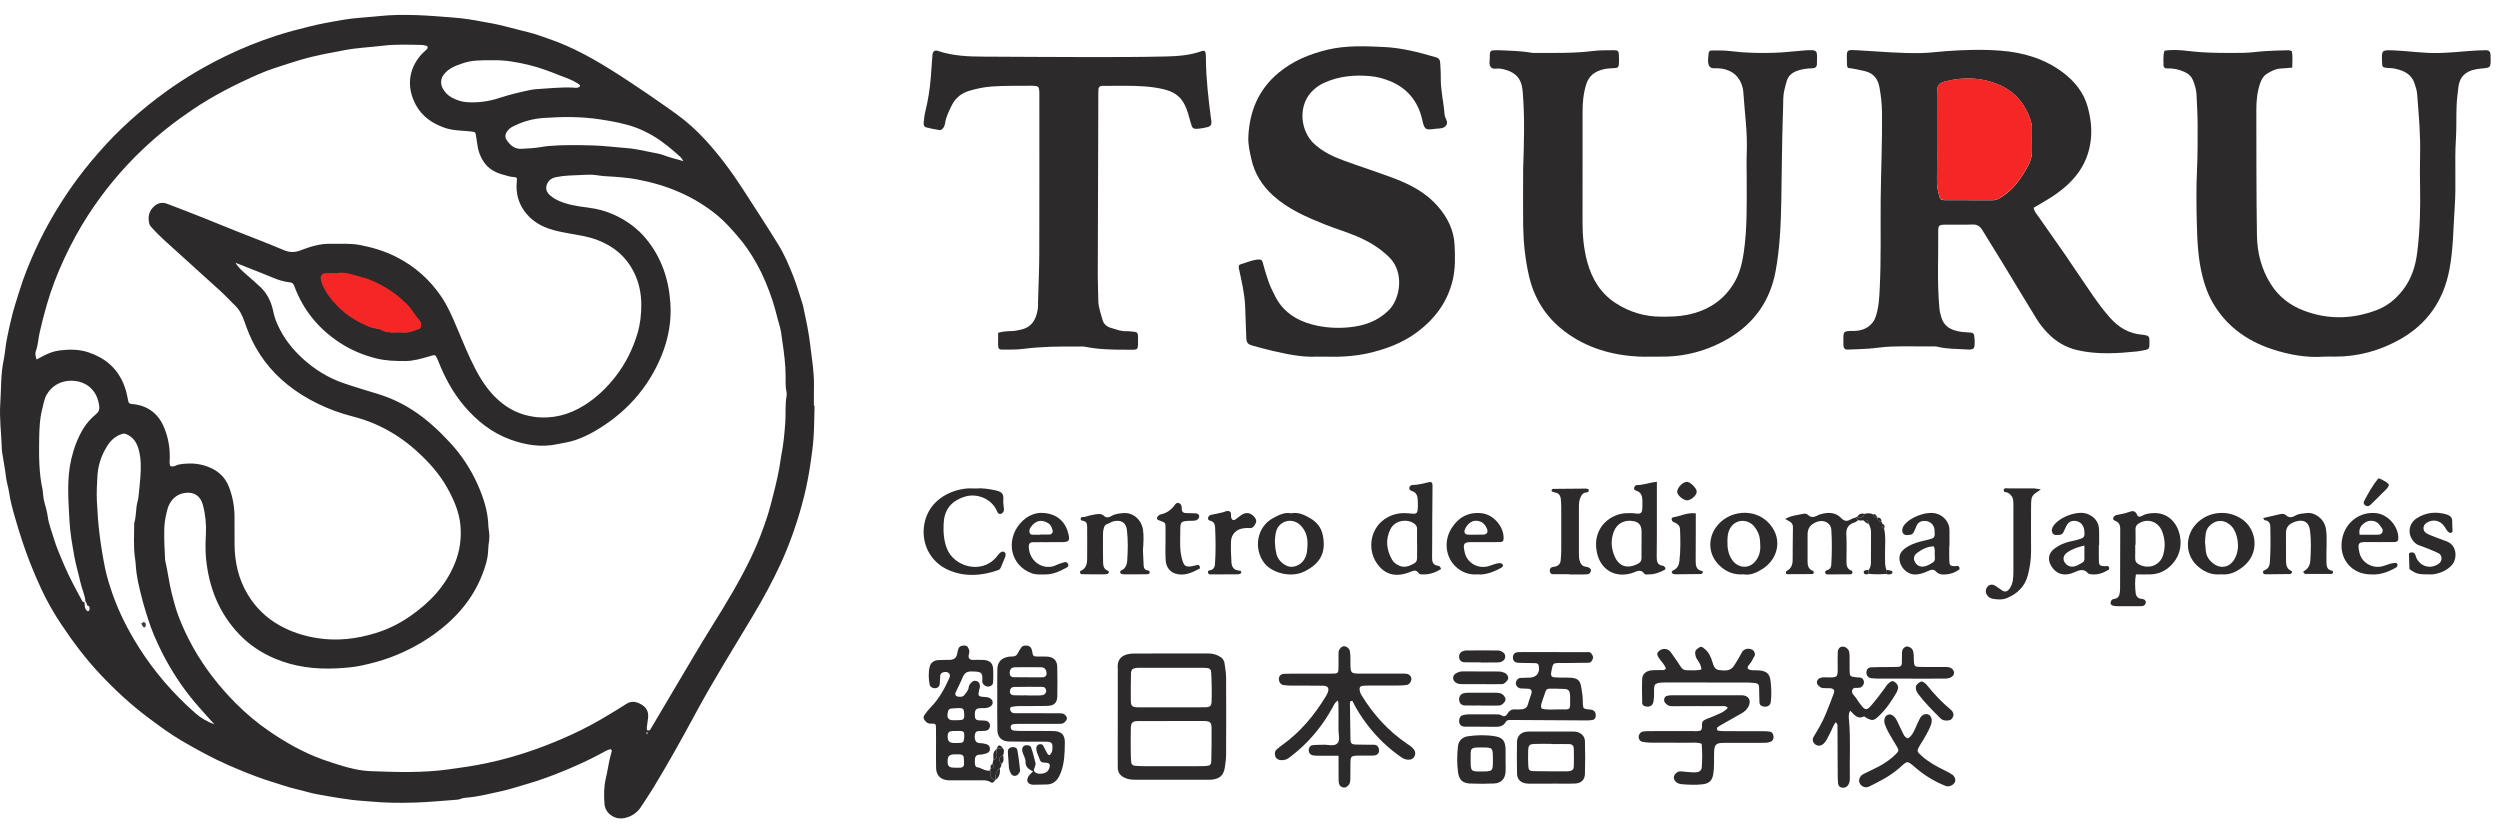
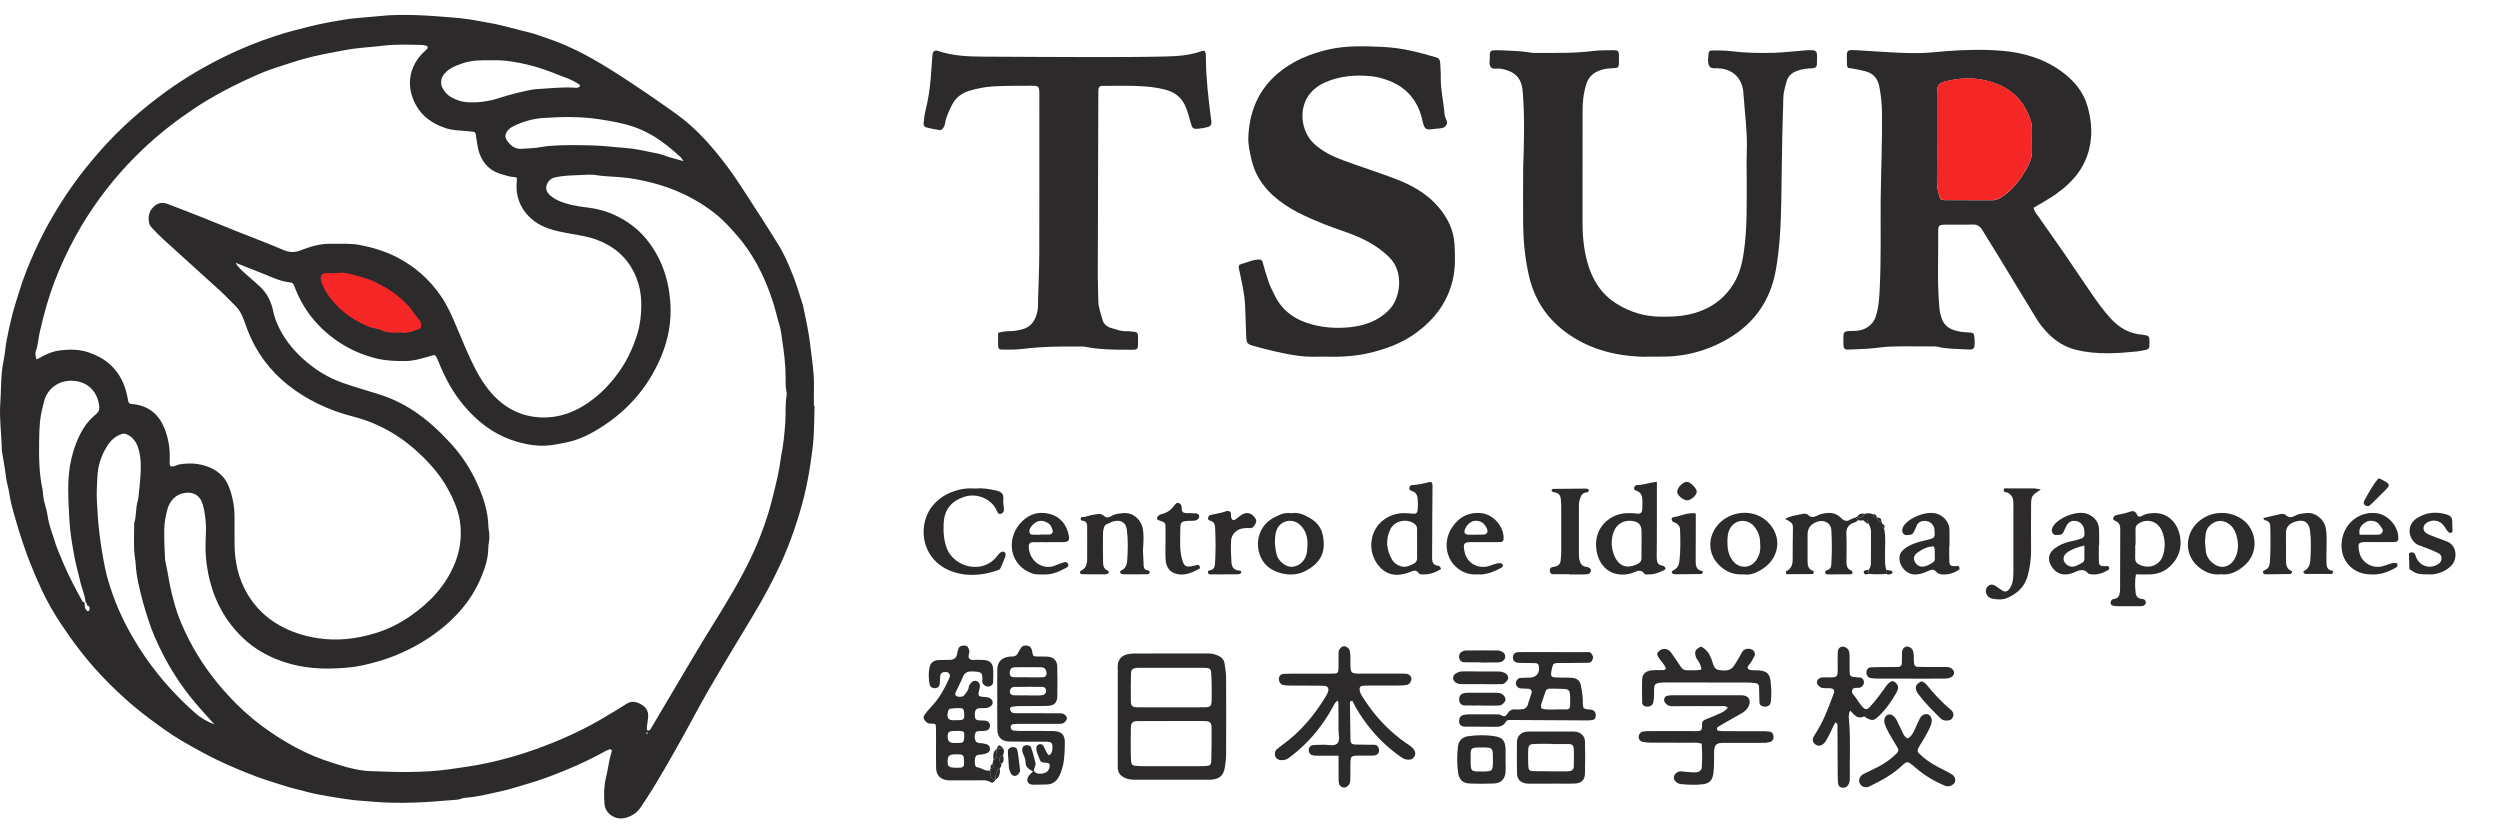
<svg xmlns="http://www.w3.org/2000/svg" width="156" height="52" viewBox="0 0 156 52" fill="none">
  <path d="M133.283 35.842C133.207 36.237 133.224 36.626 133.265 37.004C133.286 37.193 133.393 37.344 133.616 37.365C133.681 37.371 133.753 37.382 133.808 37.416C133.894 37.468 133.915 37.567 133.887 37.657C133.87 37.712 133.815 37.77 133.76 37.798C133.702 37.825 133.626 37.825 133.561 37.825C133.08 37.829 132.602 37.829 132.121 37.825C132.032 37.825 131.939 37.818 131.85 37.794C131.757 37.77 131.685 37.701 131.702 37.595C131.709 37.533 131.743 37.461 131.791 37.423C131.839 37.382 131.918 37.375 131.984 37.361C132.169 37.32 132.241 37.189 132.269 37.017C132.283 36.928 132.293 36.835 132.293 36.746C132.296 35.512 132.3 34.275 132.303 33.041C132.303 32.828 132.269 32.632 132.045 32.526C131.953 32.481 131.812 32.45 131.877 32.292C131.915 32.203 131.994 32.155 132.087 32.134C132.331 32.079 132.588 32.048 132.819 31.959C133.073 31.859 133.245 31.852 133.362 32.141C133.41 32.265 133.551 32.258 133.657 32.193C133.839 32.079 134.035 32.045 134.245 32.024C135.221 31.921 135.864 32.581 136.029 33.447C136.163 34.151 135.97 34.808 135.431 35.32C135.09 35.646 134.674 35.822 134.2 35.842C133.901 35.852 133.606 35.842 133.283 35.842ZM133.259 33.993C133.252 33.993 133.245 33.993 133.238 33.993C133.238 34.265 133.245 34.54 133.235 34.811C133.228 35.017 133.303 35.138 133.496 35.234C134.104 35.533 134.778 35.282 134.977 34.639C135.128 34.145 135.104 33.639 134.918 33.165C134.685 32.56 134.063 32.34 133.533 32.619C133.358 32.711 133.248 32.825 133.255 33.038C133.265 33.354 133.259 33.674 133.259 33.993Z" fill="#2C2A2B" />
  <path d="M89.922 35.509C89.599 35.708 89.248 35.846 88.85 35.842C88.736 35.842 88.602 35.87 88.53 35.767C88.348 35.505 88.169 35.626 87.942 35.712C87.07 36.035 86.396 35.863 85.898 35.124C85.293 34.227 85.513 32.859 86.588 32.278C86.987 32.062 87.403 31.99 87.843 32.028C88.427 32.079 88.482 32.148 88.475 31.412C88.475 31.344 88.468 31.275 88.465 31.206C88.461 30.931 88.375 30.715 88.083 30.632C87.984 30.605 87.922 30.529 87.942 30.433C87.96 30.344 88.028 30.265 88.131 30.265C88.475 30.258 88.808 30.175 89.138 30.093C89.32 30.048 89.389 30.103 89.389 30.299C89.386 31.031 89.376 31.763 89.372 32.495C89.369 33.251 89.372 34.004 89.362 34.76C89.358 35.035 89.393 35.258 89.729 35.303C89.812 35.303 89.891 35.378 89.922 35.509ZM88.427 33.938H88.424C88.424 33.619 88.427 33.303 88.424 32.983C88.424 32.866 88.368 32.773 88.272 32.694C87.86 32.358 87.042 32.43 86.753 33.038C86.447 33.677 86.513 34.313 86.867 34.928C86.977 35.12 87.145 35.227 87.331 35.306C87.657 35.447 87.956 35.316 88.238 35.162C88.492 35.024 88.417 34.77 88.424 34.55C88.434 34.347 88.427 34.141 88.427 33.938Z" fill="#2C2A2B" />
  <path d="M103.389 30.062C103.389 30.915 103.389 31.688 103.389 32.465C103.389 33.217 103.389 33.973 103.379 34.726C103.375 35.025 103.413 35.279 103.788 35.307C103.808 35.307 103.822 35.334 103.843 35.348C103.939 35.41 103.953 35.517 103.867 35.561C103.561 35.719 103.245 35.846 102.891 35.843C102.801 35.843 102.66 35.864 102.626 35.816C102.355 35.444 102.097 35.688 101.798 35.774C100.743 36.073 99.863 35.53 99.643 34.461C99.323 32.894 100.561 31.984 101.619 32.021C101.733 32.025 101.849 32.011 101.963 32.028C102.447 32.104 102.482 32.035 102.485 31.509C102.485 31.441 102.485 31.372 102.485 31.303C102.489 30.987 102.437 30.712 102.073 30.609C101.98 30.581 101.932 30.489 101.983 30.389C102.014 30.337 102.08 30.265 102.131 30.269C102.537 30.272 102.925 30.111 103.389 30.062ZM102.43 33.918H102.434C102.434 33.667 102.437 33.417 102.434 33.166C102.427 32.771 102.272 32.575 101.898 32.513C101.385 32.427 100.901 32.643 100.698 33.179C100.502 33.699 100.537 34.207 100.75 34.709C101.018 35.334 101.513 35.503 102.142 35.214C102.331 35.128 102.434 35.015 102.43 34.805C102.43 34.51 102.43 34.214 102.43 33.918Z" fill="#2C2A2B" />
  <path d="M60.896 30.482C61.284 30.444 61.714 30.509 62.136 30.602C62.49 30.681 62.641 30.811 62.607 31.162C62.586 31.365 62.635 31.571 62.648 31.777C62.659 31.918 62.556 32.052 62.432 32.069C62.322 32.087 62.27 32.018 62.229 31.932C62.198 31.87 62.171 31.808 62.14 31.746C61.779 31.093 60.926 30.763 60.201 30.994C59.28 31.282 58.913 31.884 58.882 32.691C58.861 33.217 58.889 33.726 59.091 34.238C59.531 35.351 61.212 35.853 62.15 34.791C62.27 34.657 62.349 34.482 62.542 34.42C62.614 34.399 62.745 34.472 62.745 34.547C62.745 34.612 62.751 34.688 62.727 34.746C62.638 34.98 62.531 35.207 62.439 35.437C62.397 35.533 62.318 35.564 62.229 35.595C61.225 35.936 60.212 36.004 59.222 35.585C58.023 35.08 57.435 33.853 57.693 32.623C57.981 31.255 59.208 30.595 60.298 30.485C60.476 30.464 60.662 30.482 60.896 30.482Z" fill="#2C2A2B" />
  <path d="M71.32 34.344C71.33 34.578 71.344 34.942 71.365 35.307C71.375 35.454 71.437 35.568 71.605 35.585C71.674 35.592 71.739 35.633 71.739 35.705C71.739 35.832 71.629 35.829 71.547 35.832C71.114 35.839 70.677 35.843 70.244 35.839C70.134 35.839 69.962 35.836 69.924 35.774C69.821 35.592 70.045 35.578 70.131 35.496C70.272 35.358 70.323 35.179 70.337 34.997C70.382 34.358 70.395 33.719 70.32 33.08C70.254 32.533 69.859 32.416 69.426 32.547C69.32 32.578 69.223 32.657 69.114 32.688C68.955 32.733 68.9 32.849 68.87 32.987C68.849 33.076 68.828 33.166 68.828 33.258C68.825 33.853 68.818 34.447 68.832 35.042C68.835 35.217 68.842 35.413 69 35.54C69.079 35.606 69.248 35.612 69.172 35.764C69.144 35.819 69.014 35.836 68.928 35.839C68.447 35.843 67.969 35.839 67.488 35.829C67.457 35.829 67.409 35.784 67.399 35.75C67.388 35.715 67.399 35.64 67.419 35.63C67.78 35.485 67.838 35.179 67.838 34.846C67.842 34.183 67.845 33.52 67.838 32.856C67.838 32.722 67.818 32.581 67.66 32.519C67.57 32.485 67.402 32.509 67.44 32.341C67.464 32.224 67.591 32.279 67.674 32.258C67.849 32.214 68.024 32.152 68.203 32.124C68.443 32.086 68.687 31.994 68.911 32.21C69.041 32.337 69.223 32.279 69.361 32.196C69.588 32.062 69.832 32.042 70.083 32.018C70.701 31.959 71.22 32.42 71.323 33.049C71.375 33.434 71.358 33.825 71.32 34.344Z" fill="#2C2A2B" />
  <path d="M141.224 32.327C141.582 32.245 141.932 32.169 142.276 32.083C142.42 32.049 142.548 32.056 142.658 32.159C142.843 32.331 143.039 32.286 143.225 32.176C143.451 32.042 143.702 32.045 143.95 32.014C144.438 31.956 145.012 32.361 145.128 32.949C145.194 33.289 145.183 33.633 145.18 33.973C145.173 34.338 145.163 34.705 145.17 35.07C145.173 35.324 145.201 35.578 145.541 35.613C145.562 35.616 145.589 35.688 145.582 35.722C145.575 35.757 145.531 35.812 145.503 35.812C144.957 35.819 144.407 35.819 143.86 35.815C143.826 35.815 143.785 35.778 143.757 35.747C143.716 35.705 143.723 35.657 143.774 35.63C144.043 35.485 144.152 35.238 144.166 34.953C144.201 34.338 144.225 33.719 144.146 33.104C144.077 32.568 143.733 32.379 143.214 32.554C142.857 32.674 142.633 32.877 142.644 33.289C142.654 33.86 142.64 34.434 142.647 35.004C142.651 35.262 142.695 35.506 142.977 35.623C143.029 35.644 143.042 35.695 143.005 35.74C142.981 35.774 142.943 35.819 142.912 35.819C142.431 35.829 141.953 35.833 141.472 35.836C141.383 35.836 141.269 35.853 141.228 35.767C141.156 35.613 141.307 35.592 141.4 35.537C141.575 35.434 141.63 35.262 141.64 35.073C141.657 34.753 141.675 34.434 141.678 34.114C141.682 33.702 141.675 33.293 141.668 32.88C141.664 32.647 141.572 32.485 141.314 32.461C141.29 32.461 141.269 32.399 141.224 32.327Z" fill="#2C2A2B" />
  <path d="M115.961 32.451C115.886 32.502 115.817 32.574 115.731 32.599C115.346 32.712 115.188 32.949 115.212 33.358C115.243 33.904 115.222 34.458 115.219 35.008C115.216 35.272 115.243 35.513 115.546 35.612C115.573 35.623 115.594 35.685 115.594 35.726C115.597 35.815 115.518 35.832 115.453 35.836C115.016 35.843 114.583 35.843 114.147 35.843C114.061 35.843 113.944 35.863 113.906 35.774C113.838 35.619 113.978 35.592 114.082 35.551C114.233 35.489 114.264 35.355 114.274 35.214C114.315 34.506 114.319 33.794 114.277 33.087C114.25 32.602 113.793 32.41 113.38 32.561C112.982 32.709 112.789 32.953 112.793 33.372C112.796 33.922 112.796 34.471 112.793 35.021C112.789 35.289 112.841 35.52 113.136 35.623C113.161 35.633 113.185 35.698 113.181 35.733C113.174 35.767 113.133 35.822 113.106 35.822C112.58 35.829 112.054 35.829 111.532 35.829C111.473 35.829 111.439 35.801 111.442 35.75C111.446 35.709 111.449 35.647 111.473 35.636C111.755 35.499 111.858 35.255 111.861 34.963C111.872 34.276 111.861 33.592 111.879 32.904C111.889 32.578 111.617 32.523 111.391 32.382C111.772 32.166 112.16 32.141 112.528 32.062C112.648 32.035 112.755 32.066 112.844 32.148C113.002 32.3 113.174 32.276 113.353 32.196C113.415 32.169 113.473 32.128 113.539 32.107C114.023 31.956 114.515 31.935 114.882 32.32C115.123 32.571 115.298 32.526 115.535 32.385C115.611 32.341 115.7 32.324 115.786 32.296C115.841 32.348 115.9 32.399 115.961 32.451Z" fill="#2C2A2B" />
  <path d="M127.351 30.54C126.756 30.932 126.746 30.932 126.739 31.602C126.732 32.516 126.732 33.434 126.739 34.348C126.742 34.877 126.67 35.389 126.536 35.901C126.35 36.602 125.89 37.035 125.258 37.31C124.955 37.441 124.625 37.417 124.313 37.355C124.044 37.303 123.869 37.022 123.924 36.795C123.983 36.544 124.233 36.406 124.45 36.523C124.629 36.619 124.787 36.757 124.962 36.863C125.113 36.956 125.268 36.908 125.378 36.757C125.502 36.585 125.581 36.396 125.605 36.19C125.625 36.032 125.636 35.87 125.636 35.712C125.639 34.337 125.636 32.966 125.636 31.592C125.636 31.478 125.636 31.361 125.625 31.248C125.605 31.028 125.491 30.863 125.302 30.753C125.199 30.695 124.979 30.746 125.041 30.54C125.072 30.433 125.24 30.475 125.347 30.475C125.873 30.471 126.399 30.471 126.924 30.475C127.048 30.485 127.172 30.516 127.351 30.54Z" fill="#2C2A2B" />
  <path d="M108.803 35.839C108.194 35.883 107.703 35.684 107.291 35.282C106.586 34.602 106.569 33.636 107.064 32.921C107.823 31.828 109.531 31.639 110.442 32.715C111.263 33.684 110.916 34.901 109.995 35.492C109.631 35.725 109.232 35.918 108.803 35.839ZM109.841 34.066C109.837 33.512 109.761 33.268 109.517 32.921C109.115 32.347 108.287 32.354 107.943 32.997C107.816 33.234 107.799 33.471 107.792 33.718C107.779 34.155 107.827 34.578 108.095 34.952C108.504 35.519 109.246 35.499 109.617 34.914C109.799 34.629 109.861 34.33 109.841 34.066Z" fill="#2C2A2B" />
  <path d="M80.567 32.031C81.004 31.939 81.388 32.124 81.739 32.327C82.138 32.554 82.437 32.891 82.54 33.382C82.763 34.468 82.406 35.152 81.402 35.657C80.57 36.076 79.392 35.76 78.907 35.152C78.189 34.245 78.43 32.856 79.457 32.32C79.797 32.141 80.151 31.945 80.567 32.031ZM81.588 34.008C81.605 33.526 81.485 33.093 81.127 32.757C80.605 32.265 79.78 32.509 79.619 33.207C79.516 33.66 79.546 34.121 79.65 34.571C79.749 35.001 80.234 35.41 80.643 35.368C81.065 35.327 81.426 35.028 81.533 34.55C81.574 34.375 81.571 34.186 81.588 34.008Z" fill="#2C2A2B" />
  <path d="M138.588 35.835C138.087 35.897 137.647 35.729 137.255 35.43C136.299 34.698 136.33 33.419 137.069 32.663C137.815 31.9 139.035 31.777 139.939 32.423C140.805 33.041 141.042 34.512 139.97 35.361C139.581 35.67 139.128 35.904 138.588 35.835ZM137.592 33.808C137.605 33.969 137.626 34.175 137.643 34.378C137.678 34.746 137.884 35.007 138.172 35.206C138.63 35.516 139.166 35.368 139.437 34.883C139.698 34.413 139.695 33.921 139.561 33.43C139.485 33.148 139.344 32.883 139.09 32.698C138.667 32.385 138.176 32.461 137.825 32.87C137.599 33.138 137.626 33.454 137.592 33.808Z" fill="#2C2A2B" />
  <path d="M121.635 34.066C121.635 34.385 121.624 34.705 121.638 35.025C121.648 35.279 121.714 35.327 121.982 35.33C122.047 35.33 122.116 35.306 122.181 35.317C122.215 35.323 122.253 35.375 122.267 35.413C122.281 35.451 122.281 35.519 122.257 35.536C122.03 35.698 121.779 35.808 121.504 35.836C121.253 35.86 120.999 35.877 120.803 35.66C120.645 35.485 120.463 35.564 120.298 35.64C120.023 35.763 119.751 35.863 119.442 35.846C118.899 35.812 118.442 35.231 118.538 34.691C118.573 34.495 118.693 34.365 118.837 34.248C119.129 34.017 119.47 33.89 119.824 33.794C119.978 33.753 120.133 33.718 120.291 33.681C120.738 33.567 120.751 33.554 120.714 33.062C120.69 32.746 120.439 32.516 120.126 32.505C119.879 32.498 119.679 32.581 119.583 32.835C119.535 32.962 119.476 33.086 119.415 33.206C119.373 33.292 119.305 33.358 119.208 33.368C119.054 33.385 118.885 33.437 118.762 33.292C118.662 33.179 118.689 32.945 118.81 32.78C119.195 32.261 120.219 31.877 120.834 32.048C121.312 32.182 121.642 32.622 121.645 33.035C121.645 33.103 121.648 33.172 121.648 33.241C121.648 33.516 121.648 33.791 121.648 34.066C121.648 34.066 121.642 34.066 121.635 34.066ZM120.666 34.093C120.27 34.097 119.937 34.275 119.624 34.502C119.456 34.626 119.397 34.808 119.452 34.976C119.528 35.207 119.734 35.365 119.954 35.358C120.212 35.351 120.432 35.214 120.631 35.083C120.789 34.976 120.724 34.749 120.727 34.571C120.724 34.416 120.755 34.255 120.666 34.093Z" fill="#2C2A2B" />
  <path d="M130.968 34.011C130.968 34.355 130.958 34.699 130.972 35.039C130.982 35.276 131.054 35.321 131.333 35.331C131.398 35.334 131.467 35.31 131.529 35.324C131.563 35.331 131.597 35.386 131.608 35.424C131.618 35.462 131.611 35.53 131.59 35.547C131.25 35.754 130.889 35.888 130.484 35.836C130.418 35.829 130.333 35.816 130.295 35.771C130.02 35.455 129.731 35.578 129.429 35.716C129.305 35.771 129.171 35.816 129.037 35.833C128.58 35.901 128.24 35.709 128.003 35.324C127.755 34.922 127.82 34.523 128.195 34.235C128.487 34.008 128.824 33.87 129.181 33.788C129.336 33.754 129.494 33.723 129.649 33.678C130.071 33.554 130.095 33.516 130.061 33.111C130.03 32.778 129.824 32.547 129.518 32.506C129.243 32.472 129.051 32.582 128.924 32.853C128.865 32.977 128.81 33.1 128.752 33.221C128.693 33.338 128.587 33.376 128.47 33.379C128.336 33.386 128.181 33.417 128.092 33.283C127.992 33.132 128.033 32.97 128.123 32.829C128.491 32.262 129.652 31.832 130.254 32.069C130.68 32.238 130.968 32.557 130.982 33.049C130.992 33.369 130.986 33.688 130.986 34.011C130.982 34.011 130.975 34.011 130.968 34.011ZM130.068 34.042C129.607 34.149 129.274 34.269 128.975 34.489C128.838 34.592 128.755 34.716 128.765 34.888C128.783 35.128 129.027 35.345 129.264 35.358C129.532 35.372 129.741 35.214 129.951 35.101C130.119 35.008 130.058 34.774 130.065 34.596C130.071 34.437 130.068 34.279 130.068 34.042Z" fill="#2C2A2B" />
  <path d="M65.462 33.833C65.118 33.833 64.775 33.826 64.431 33.836C64.266 33.839 64.191 33.943 64.194 34.104C64.218 35.108 65.184 35.62 65.909 35.262C66.07 35.183 66.252 35.135 66.424 35.08C66.531 35.046 66.606 35.111 66.648 35.19C66.703 35.286 66.641 35.372 66.558 35.417C66.136 35.644 65.706 35.853 65.211 35.846C64.94 35.843 64.668 35.874 64.397 35.778C63.043 35.297 62.757 33.729 63.634 32.688C64.118 32.111 64.764 31.884 65.479 32.063C66.115 32.221 66.531 32.681 66.675 33.341C66.765 33.747 66.699 33.819 66.283 33.829C66.239 33.829 66.191 33.829 66.146 33.829C65.916 33.829 65.689 33.829 65.459 33.829C65.462 33.829 65.462 33.829 65.462 33.833ZM64.909 33.368C64.909 33.365 64.909 33.358 64.909 33.355C65.112 33.355 65.314 33.362 65.517 33.351C65.624 33.348 65.72 33.207 65.686 33.104C65.63 32.935 65.593 32.77 65.421 32.657C65.012 32.389 64.617 32.465 64.318 32.901C64.239 33.015 64.197 33.156 64.27 33.283C64.331 33.396 64.465 33.362 64.572 33.365C64.682 33.372 64.795 33.368 64.909 33.368Z" fill="#2C2A2B" />
  <path d="M92.194 35.842C91.647 35.88 91.187 35.698 90.812 35.334C90.214 34.753 90.066 33.753 90.592 32.938C91.022 32.272 91.633 31.938 92.448 32.024C93.201 32.103 93.874 32.883 93.823 33.646C93.816 33.749 93.757 33.815 93.651 33.821C93.537 33.828 93.421 33.828 93.307 33.828C92.85 33.828 92.393 33.835 91.932 33.828C91.362 33.818 91.249 33.866 91.41 34.516C91.572 35.155 92.269 35.529 92.926 35.316C93.142 35.244 93.352 35.151 93.582 35.138C93.641 35.134 93.723 35.165 93.757 35.21C93.833 35.309 93.744 35.392 93.675 35.43C93.297 35.646 92.898 35.804 92.458 35.846C92.365 35.849 92.273 35.842 92.194 35.842ZM92.035 33.368C92.035 33.364 92.035 33.364 92.035 33.361C92.218 33.361 92.4 33.368 92.582 33.358C92.774 33.347 92.864 33.206 92.799 33.031C92.671 32.68 92.434 32.498 92.094 32.495C91.809 32.491 91.52 32.728 91.403 33.059C91.338 33.241 91.42 33.354 91.627 33.364C91.761 33.371 91.898 33.368 92.035 33.368Z" fill="#2C2A2B" />
  <path d="M147.932 35.843C146.729 35.836 145.877 34.836 146.166 33.55C146.386 32.578 147.262 31.904 148.283 32.021C149.029 32.107 149.706 32.89 149.651 33.64C149.644 33.739 149.582 33.808 149.479 33.818C149.365 33.829 149.252 33.825 149.135 33.825C148.678 33.825 148.221 33.832 147.767 33.825C147.183 33.815 147.083 33.842 147.231 34.495C147.376 35.131 148.077 35.523 148.73 35.317C148.967 35.241 149.197 35.135 149.451 35.124C149.527 35.121 149.599 35.159 149.606 35.227C149.609 35.282 149.578 35.372 149.534 35.399C149.035 35.695 148.506 35.887 147.932 35.843ZM147.242 33.368C147.582 33.368 147.919 33.368 148.255 33.368C148.413 33.368 148.589 33.382 148.664 33.2C148.74 33.021 148.578 32.904 148.499 32.777C148.403 32.619 148.245 32.53 148.053 32.502C147.836 32.471 147.661 32.536 147.489 32.674C147.276 32.846 147.18 33.048 147.242 33.368Z" fill="#2C2A2B" />
  <path d="M97.923 35.832C97.579 35.832 97.239 35.836 96.895 35.829C96.792 35.829 96.727 35.757 96.713 35.66C96.692 35.54 96.723 35.43 96.854 35.389C96.919 35.368 96.988 35.368 97.056 35.351C97.256 35.3 97.369 35.172 97.386 34.966C97.4 34.784 97.421 34.602 97.421 34.42C97.424 33.482 97.424 32.547 97.421 31.609C97.421 31.471 97.407 31.334 97.4 31.2C97.386 30.945 97.287 30.76 97.008 30.725C96.964 30.718 96.922 30.698 96.878 30.684C96.823 30.664 96.799 30.622 96.823 30.578C96.84 30.547 96.881 30.506 96.912 30.506C97.596 30.495 98.283 30.488 98.967 30.488C99.026 30.488 99.125 30.519 99.136 30.557C99.17 30.667 99.091 30.722 98.991 30.729C98.771 30.743 98.682 30.89 98.61 31.066C98.531 31.262 98.524 31.464 98.524 31.671C98.524 32.629 98.521 33.588 98.524 34.55C98.524 34.688 98.527 34.829 98.562 34.956C98.62 35.159 98.713 35.341 98.964 35.365C99.029 35.372 99.098 35.392 99.156 35.423C99.239 35.468 99.297 35.547 99.266 35.647C99.239 35.733 99.18 35.815 99.081 35.829C98.967 35.843 98.854 35.846 98.74 35.846C98.466 35.849 98.191 35.846 97.919 35.846C97.923 35.839 97.923 35.836 97.923 35.832Z" fill="#2C2A2B" />
  <path d="M151.516 35.839C151.173 35.846 150.829 35.849 150.53 35.63C150.458 35.578 150.348 35.557 150.344 35.447C150.331 35.152 150.324 34.856 150.32 34.557C150.32 34.53 150.382 34.482 150.42 34.475C150.482 34.465 150.564 34.465 150.612 34.495C150.74 34.575 150.736 34.733 150.798 34.849C151.087 35.389 151.702 35.523 152.197 35.162C152.406 35.011 152.406 34.643 152.173 34.526C151.826 34.355 151.461 34.217 151.1 34.08C150.973 34.032 150.846 34.004 150.733 33.908C150.207 33.461 150.234 32.698 150.819 32.33C151.389 31.97 152.015 31.908 152.664 32.1C152.877 32.165 153.028 32.279 153.018 32.536C153.011 32.739 153.035 32.946 153.039 33.152C153.039 33.183 152.991 33.231 152.953 33.245C152.918 33.258 152.857 33.255 152.826 33.234C152.695 33.138 152.623 32.994 152.537 32.86C152.279 32.461 151.798 32.372 151.406 32.633C151.176 32.787 151.159 33.117 151.396 33.265C151.588 33.385 151.808 33.454 152.021 33.54C152.231 33.623 152.448 33.698 152.661 33.777C153.351 34.028 153.334 34.887 152.994 35.262C152.688 35.595 152.296 35.764 151.856 35.832C151.75 35.856 151.633 35.839 151.516 35.839Z" fill="#2C2A2B" />
  <path d="M76.391 35.843C76.165 35.843 75.934 35.849 75.708 35.839C75.587 35.832 75.398 35.904 75.378 35.709C75.364 35.561 75.543 35.599 75.632 35.547C75.687 35.516 75.735 35.461 75.763 35.406C75.793 35.348 75.811 35.275 75.814 35.21C75.869 34.437 75.859 33.66 75.821 32.887C75.811 32.688 75.725 32.543 75.515 32.492C75.426 32.471 75.35 32.409 75.388 32.292C75.419 32.2 75.484 32.141 75.581 32.124C75.825 32.072 76.072 32.028 76.316 31.966C76.447 31.932 76.57 31.842 76.708 31.904C76.873 31.98 76.79 32.141 76.818 32.265C76.862 32.45 76.962 32.502 77.103 32.406C77.234 32.316 77.35 32.206 77.484 32.121C77.79 31.928 78.089 32.004 78.309 32.306C78.398 32.43 78.423 32.547 78.34 32.684C78.258 32.822 78.192 32.966 77.99 32.952C77.876 32.942 77.763 32.949 77.646 32.959C77.178 32.993 76.831 33.32 76.814 33.787C76.8 34.22 76.814 34.653 76.842 35.086C76.859 35.358 76.972 35.568 77.288 35.599C77.364 35.605 77.495 35.616 77.443 35.75C77.426 35.794 77.337 35.832 77.282 35.836C76.986 35.843 76.687 35.839 76.391 35.839C76.391 35.836 76.391 35.839 76.391 35.843Z" fill="#2C2A2B" />
  <path d="M72.729 33.76C72.729 33.485 72.732 33.21 72.729 32.938C72.725 32.615 72.722 32.615 72.371 32.485C72.351 32.478 72.327 32.471 72.306 32.464C72.244 32.437 72.179 32.406 72.196 32.32C72.203 32.279 72.227 32.234 72.258 32.206C72.31 32.162 72.368 32.11 72.43 32.096C72.808 32.021 73.09 31.811 73.31 31.502C73.365 31.423 73.44 31.361 73.536 31.385C73.653 31.416 73.725 31.509 73.736 31.636C73.739 31.681 73.743 31.729 73.743 31.773C73.749 31.942 73.846 32.014 74.007 32.017C74.213 32.021 74.42 32.021 74.622 32.035C74.712 32.041 74.811 32.086 74.829 32.186C74.849 32.313 74.767 32.402 74.664 32.454C74.605 32.485 74.533 32.492 74.468 32.495C74.378 32.502 74.286 32.495 74.193 32.499C73.701 32.523 73.65 32.564 73.65 33.069C73.65 33.66 73.595 34.258 73.746 34.842C73.877 35.355 73.987 35.427 74.519 35.3C74.605 35.279 74.695 35.255 74.781 35.251C74.808 35.251 74.849 35.31 74.863 35.348C74.877 35.385 74.884 35.464 74.863 35.475C74.378 35.739 73.866 35.977 73.31 35.781C72.939 35.65 72.753 35.317 72.736 34.925C72.712 34.54 72.725 34.148 72.729 33.76Z" fill="#2C2A2B" />
  <path d="M105.817 32.035C105.817 32.43 105.817 32.77 105.817 33.111C105.814 33.75 105.81 34.389 105.81 35.025C105.81 35.31 105.858 35.571 106.209 35.633C106.264 35.643 106.278 35.695 106.243 35.743C106.219 35.774 106.185 35.819 106.154 35.819C105.608 35.829 105.061 35.836 104.515 35.836C104.456 35.836 104.37 35.808 104.343 35.764C104.274 35.654 104.37 35.609 104.453 35.568C104.68 35.451 104.769 35.245 104.796 35.011C104.872 34.351 104.862 33.691 104.834 33.031C104.824 32.757 104.628 32.653 104.408 32.568C104.36 32.547 104.319 32.464 104.308 32.403C104.295 32.327 104.36 32.289 104.432 32.275C104.872 32.203 105.284 31.966 105.817 32.035Z" fill="#2C2A2B" />
  <path d="M115.962 32.45C115.9 32.399 115.842 32.347 115.783 32.296C115.811 32.261 115.845 32.251 115.886 32.268C116.075 32.289 116.275 32.33 116.337 32.065C116.519 32.021 116.701 32 116.873 32.1C116.9 32.254 117.01 32.292 117.148 32.289L117.151 32.292C117.154 32.457 117.227 32.557 117.402 32.564C117.443 32.591 117.457 32.626 117.44 32.674C117.419 32.801 117.436 32.911 117.567 32.973C117.697 33.56 117.608 34.155 117.625 34.746C117.632 35.021 117.608 35.296 117.711 35.557C117.704 35.639 117.701 35.725 117.694 35.808C117.337 35.846 116.976 35.846 116.618 35.808C116.615 35.729 116.608 35.646 116.605 35.567C116.704 35.437 116.742 35.282 116.745 35.121C116.749 34.485 116.749 33.849 116.752 33.213C116.752 33.028 116.701 32.856 116.608 32.694C116.532 32.437 116.532 32.437 116.254 32.457C116.154 32.495 116.058 32.492 115.962 32.45Z" fill="#2C2A2B" />
  <path d="M148.407 29.852C148.482 29.873 148.53 29.877 148.568 29.897C149.207 30.234 149.207 30.241 148.668 30.76C148.472 30.949 148.283 31.145 148.087 31.337C148.022 31.402 147.956 31.468 147.888 31.526C147.784 31.612 147.671 31.598 147.575 31.523C147.496 31.461 147.472 31.358 147.516 31.275C147.781 30.774 148.056 30.279 148.407 29.852Z" fill="#2C2A2B" />
  <path d="M105.246 30.065C105.435 30.048 105.817 30.405 105.868 30.622C105.927 30.873 105.556 31.178 105.318 31.22C105.102 31.258 104.686 30.938 104.659 30.725C104.624 30.477 104.968 30.093 105.246 30.065Z" fill="#2C2A2B" />
  <path d="M117.689 35.809C117.696 35.726 117.7 35.64 117.707 35.558C117.817 35.578 117.927 35.589 118.033 35.62C118.061 35.626 118.095 35.688 118.092 35.723C118.088 35.757 118.05 35.802 118.016 35.815C117.909 35.853 117.799 35.86 117.689 35.809Z" fill="#2C2A2B" />
  <path d="M116.6 35.567C116.604 35.646 116.611 35.729 116.614 35.808C116.573 35.818 116.532 35.835 116.49 35.839C116.401 35.842 116.308 35.828 116.298 35.718C116.284 35.595 116.398 35.595 116.473 35.571C116.511 35.557 116.556 35.567 116.6 35.567Z" fill="#2C2A2B" />
  <path d="M116.333 32.066C116.271 32.331 116.072 32.289 115.883 32.269C115.982 32.087 116.127 32.007 116.333 32.066Z" fill="#2C2A2B" />
  <path d="M117.144 32.289C117.007 32.296 116.9 32.255 116.869 32.1C117.041 32.045 117.082 32.183 117.144 32.289Z" fill="#2C2A2B" />
  <path d="M116.25 32.454C116.528 32.434 116.528 32.434 116.604 32.691C116.449 32.664 116.367 32.533 116.25 32.454Z" fill="#2C2A2B" />
  <path d="M117.397 32.561C117.222 32.554 117.15 32.458 117.146 32.289C117.318 32.299 117.418 32.375 117.397 32.561Z" fill="#2C2A2B" />
  <path d="M117.566 32.97C117.436 32.908 117.418 32.798 117.439 32.671C117.576 32.729 117.642 32.822 117.566 32.97Z" fill="#2C2A2B" />
  <path d="M69.749 44.655C69.749 43.785 69.749 42.916 69.749 42.043C69.749 41.95 69.76 41.857 69.749 41.768C69.687 41.201 69.938 40.788 70.756 40.782C72.313 40.768 73.87 40.778 75.427 40.778C75.636 40.778 75.825 40.826 76.018 40.916C76.251 41.022 76.385 41.18 76.416 41.424C76.457 41.72 76.509 42.015 76.509 42.311C76.519 43.892 76.516 45.473 76.509 47.05C76.509 47.322 76.475 47.596 76.433 47.868C76.354 48.377 76.131 48.586 75.636 48.648C75.523 48.662 75.406 48.655 75.293 48.655C73.829 48.655 72.361 48.655 70.897 48.655C70.667 48.655 70.447 48.648 70.227 48.555C69.918 48.425 69.746 48.222 69.749 47.882C69.753 47.538 69.746 47.194 69.746 46.851C69.749 46.122 69.749 45.387 69.749 44.655ZM73.072 44.992C72.388 44.992 71.705 44.988 71.017 44.995C70.667 44.998 70.57 45.091 70.564 45.442C70.55 45.943 70.557 46.445 70.56 46.947C70.56 47.153 70.57 47.356 70.588 47.562C70.598 47.689 70.677 47.772 70.808 47.782C70.99 47.799 71.172 47.809 71.354 47.809C72.495 47.813 73.636 47.809 74.777 47.809C74.935 47.809 75.097 47.809 75.255 47.799C75.509 47.779 75.578 47.724 75.585 47.466C75.602 46.782 75.609 46.098 75.602 45.414C75.598 45.074 75.502 44.995 75.124 44.992C74.444 44.985 73.756 44.992 73.072 44.992ZM73.11 44.139C73.248 44.139 73.385 44.139 73.523 44.139C74.093 44.139 74.664 44.143 75.234 44.132C75.512 44.129 75.595 44.039 75.605 43.758C75.615 43.438 75.615 43.118 75.609 42.799C75.605 42.503 75.595 42.208 75.574 41.912C75.567 41.792 75.488 41.706 75.358 41.689C75.289 41.682 75.22 41.672 75.155 41.672C73.784 41.672 72.416 41.672 71.045 41.672C71 41.672 70.952 41.675 70.907 41.678C70.677 41.703 70.581 41.785 70.574 42.026C70.56 42.596 70.557 43.167 70.564 43.737C70.567 44.05 70.653 44.132 70.986 44.136C71.694 44.143 72.402 44.139 73.11 44.139Z" fill="#2C2A2B" />
  <path d="M83.524 47.157C83.064 47.157 82.675 47.16 82.291 47.157C82.153 47.157 82.012 47.157 81.885 47.123C81.741 47.085 81.662 46.951 81.662 46.81C81.662 46.669 81.748 46.528 81.888 46.504C82.112 46.47 82.346 46.483 82.572 46.473C82.865 46.456 83.225 46.59 83.435 46.401C83.651 46.205 83.517 45.841 83.521 45.548C83.531 44.999 83.521 44.449 83.517 43.899C83.517 43.854 83.504 43.81 83.487 43.717C83.304 43.806 83.243 43.981 83.167 44.119C82.607 45.15 81.892 46.057 81.005 46.83C80.816 46.995 80.614 47.143 80.418 47.298C80.287 47.404 80.129 47.432 79.967 47.435C79.792 47.439 79.631 47.343 79.582 47.205C79.531 47.044 79.531 46.885 79.668 46.765C79.789 46.659 79.912 46.559 80.043 46.466C81.153 45.665 82.009 44.638 82.717 43.476C82.765 43.397 82.809 43.318 82.844 43.236C82.961 42.95 82.868 42.792 82.559 42.789C81.916 42.779 81.277 42.785 80.634 42.782C80.452 42.782 80.266 42.775 80.088 42.748C79.906 42.72 79.789 42.531 79.802 42.339C79.816 42.174 79.933 42.053 80.126 42.047C80.421 42.033 80.72 42.04 81.019 42.036C81.682 42.036 82.346 42.033 83.012 42.036C83.531 42.036 83.524 42.043 83.524 41.493C83.524 41.311 83.524 41.126 83.524 40.943C83.524 40.851 83.521 40.761 83.531 40.669C83.545 40.517 83.693 40.356 83.823 40.328C83.975 40.297 84.201 40.449 84.232 40.624C84.263 40.803 84.267 40.988 84.267 41.17C84.263 42.088 84.236 42.036 85.119 42.033C85.851 42.033 86.583 42.033 87.318 42.033C87.456 42.033 87.593 42.029 87.731 42.04C87.909 42.053 88.043 42.17 88.068 42.322C88.092 42.49 87.961 42.706 87.793 42.737C87.638 42.765 87.477 42.775 87.315 42.775C86.672 42.779 86.033 42.775 85.39 42.779C85.253 42.779 85.115 42.779 84.981 42.803C84.885 42.82 84.83 42.906 84.837 43.005C84.847 43.143 84.889 43.27 84.964 43.39C85.703 44.59 86.628 45.614 87.799 46.408C87.971 46.525 88.143 46.628 88.257 46.813C88.391 47.026 88.263 47.346 88.013 47.394C87.803 47.432 87.624 47.38 87.439 47.25C86.604 46.676 85.889 45.978 85.281 45.174C84.937 44.717 84.631 44.236 84.39 43.737C84.215 43.727 84.236 43.84 84.236 43.913C84.243 44.669 84.253 45.421 84.27 46.177C84.273 46.373 84.356 46.452 84.576 46.459C84.964 46.473 85.353 46.466 85.744 46.473C85.865 46.476 85.961 46.525 86.013 46.645C86.126 46.892 86.009 47.119 85.748 47.143C85.635 47.154 85.518 47.15 85.404 47.15C85.198 47.15 84.992 47.147 84.786 47.15C84.298 47.16 84.273 47.184 84.267 47.648C84.26 47.968 84.267 48.291 84.26 48.611C84.256 48.748 84.249 48.889 84.146 48.995C84.067 49.081 83.971 49.157 83.851 49.143C83.707 49.126 83.586 49.04 83.555 48.892C83.524 48.762 83.528 48.621 83.528 48.483C83.524 48.078 83.524 47.669 83.524 47.157Z" fill="#2C2A2B" />
  <path d="M64.463 48.129C64.161 47.998 63.982 47.837 63.993 47.541C64.003 47.277 63.814 47.074 63.783 46.823C63.766 46.672 63.845 46.538 63.982 46.51C64.13 46.479 64.295 46.514 64.34 46.641C64.457 46.961 64.532 47.297 64.618 47.627C64.628 47.669 64.618 47.72 64.604 47.761C64.57 47.909 64.433 48.088 64.601 48.198C64.773 48.311 65.003 48.301 65.199 48.229C65.381 48.163 65.481 48.005 65.505 47.806C65.522 47.686 65.46 47.61 65.323 47.6C64.938 47.576 64.941 47.576 64.814 47.222C64.752 47.05 64.656 46.888 64.666 46.699C64.673 46.576 64.714 46.476 64.848 46.445C64.941 46.424 65.041 46.438 65.092 46.524C65.185 46.682 65.254 46.851 65.343 47.009C65.371 47.06 65.453 47.132 65.481 47.119C65.536 47.095 65.58 47.029 65.611 46.971C65.642 46.912 65.663 46.84 65.666 46.775C65.694 46.376 65.666 46.28 65.233 46.28C64.481 46.283 63.725 46.287 62.972 46.27C62.508 46.26 62.247 46.009 62.236 45.548C62.219 44.885 62.23 44.221 62.23 43.555C62.23 42.96 62.223 42.362 62.233 41.768C62.243 41.314 62.477 41.06 62.931 40.981C63.02 40.964 63.113 40.971 63.206 40.964C63.353 40.953 63.46 40.888 63.522 40.744C63.566 40.641 63.635 40.548 63.694 40.452C63.79 40.29 63.941 40.259 64.109 40.29C64.288 40.324 64.371 40.438 64.402 40.62C64.46 40.957 64.47 40.96 64.752 40.967C64.958 40.974 65.165 40.957 65.371 40.974C65.745 41.005 65.962 41.218 65.972 41.589C65.986 42.208 65.989 42.826 65.976 43.445C65.965 43.847 65.787 44.032 65.381 44.046C64.787 44.067 64.189 44.05 63.594 44.057C63.436 44.06 63.278 44.081 63.123 44.108C63.044 44.122 63.02 44.204 63.03 44.27C63.037 44.328 63.075 44.4 63.12 44.438C63.233 44.534 63.381 44.503 63.515 44.503C64.271 44.507 65.027 44.503 65.783 44.507C65.945 44.507 66.103 44.503 66.264 44.517C66.419 44.531 66.584 44.706 66.577 44.83C66.57 44.95 66.398 45.142 66.264 45.156C66.127 45.17 65.989 45.17 65.852 45.17C65.12 45.17 64.384 45.17 63.652 45.17C63.515 45.17 63.377 45.17 63.24 45.187C63.147 45.197 63.068 45.246 63.065 45.356C63.061 45.49 63.133 45.576 63.257 45.589C63.439 45.61 63.621 45.61 63.807 45.61C64.45 45.613 65.089 45.603 65.732 45.617C66.227 45.627 66.453 45.844 66.446 46.332C66.439 46.971 66.429 47.61 66.189 48.225C66.013 48.669 65.759 48.971 65.237 48.954C64.986 48.947 64.735 48.974 64.481 48.968C64.127 48.961 63.999 48.713 64.195 48.411C64.261 48.325 64.35 48.253 64.463 48.129ZM64.13 42.259C64.13 42.263 64.13 42.263 64.13 42.266C64.446 42.266 64.766 42.27 65.082 42.263C65.23 42.259 65.323 42.136 65.305 41.988C65.285 41.771 65.178 41.641 64.969 41.637C64.426 41.627 63.879 41.634 63.333 41.637C63.288 41.637 63.243 41.648 63.199 41.661C63.044 41.713 63.013 41.847 63.006 41.984C62.999 42.142 63.085 42.252 63.243 42.256C63.539 42.266 63.834 42.259 64.13 42.259ZM64.099 43.39C64.099 43.393 64.099 43.393 64.099 43.397C64.329 43.397 64.556 43.397 64.787 43.397C64.879 43.397 64.969 43.39 65.058 43.376C65.192 43.355 65.302 43.211 65.278 43.077C65.257 42.957 65.185 42.861 65.055 42.861C64.46 42.857 63.865 42.854 63.274 42.867C63.13 42.871 63.027 42.974 63.017 43.136C63.006 43.28 63.099 43.38 63.278 43.386C63.553 43.397 63.828 43.39 64.099 43.39Z" fill="#2C2A2B" />
  <path d="M62.107 48.679C62.041 48.775 61.942 48.889 61.839 48.82C61.584 48.655 61.316 48.693 61.041 48.693C60.516 48.696 59.986 48.693 59.46 48.693C59.347 48.693 59.23 48.7 59.117 48.686C58.673 48.634 58.423 48.373 58.412 47.916C58.398 47.366 58.409 46.816 58.409 46.266C58.409 45.992 58.412 45.717 58.405 45.442C58.398 45.167 58.392 45.146 58.096 45.156C57.904 45.163 57.804 45.081 57.701 44.947C57.618 44.84 57.611 44.727 57.677 44.63C57.794 44.462 57.921 44.297 58.062 44.153C58.584 43.624 58.935 42.988 59.234 42.318C59.285 42.204 59.302 42.098 59.21 42.005C59.12 41.916 59 41.922 58.886 41.943C58.766 41.967 58.68 42.036 58.67 42.17C58.66 42.328 58.653 42.489 58.642 42.651C58.632 42.802 58.56 42.909 58.402 42.94C58.237 42.967 58.044 42.878 58.014 42.733C57.938 42.349 57.924 41.953 58.02 41.579C58.079 41.349 58.285 41.208 58.536 41.19C58.787 41.173 59.041 41.184 59.292 41.173C59.522 41.163 59.68 41.056 59.725 40.812C59.746 40.699 59.763 40.586 59.804 40.479C59.876 40.304 60.034 40.276 60.206 40.283C60.382 40.29 60.423 40.428 60.471 40.555C60.485 40.596 60.488 40.644 60.485 40.685C60.474 40.819 60.392 40.971 60.478 41.084C60.588 41.225 60.773 41.166 60.931 41.173C61.093 41.18 61.254 41.166 61.413 41.184C61.777 41.221 61.952 41.39 61.973 41.754C61.99 42.029 61.983 42.304 61.969 42.579C61.962 42.74 61.835 42.816 61.694 42.84C61.526 42.871 61.316 42.709 61.296 42.555C61.292 42.531 61.292 42.51 61.296 42.486C61.33 41.919 61.21 41.916 60.643 41.898C60.344 41.888 60.179 41.995 60.069 42.27C59.942 42.586 59.777 42.888 59.636 43.197C59.567 43.349 59.646 43.465 59.818 43.476C59.955 43.483 60.096 43.49 60.189 43.355C60.292 43.208 60.43 43.084 60.447 42.885C60.461 42.744 60.564 42.637 60.663 42.544C60.76 42.455 60.876 42.472 60.986 42.514C61.079 42.548 61.11 42.637 61.138 42.727C61.179 42.867 61.103 42.995 61.083 43.129C61.031 43.417 61.055 43.455 61.327 43.483C61.485 43.496 61.646 43.483 61.791 43.579C61.894 43.648 61.952 43.734 61.942 43.864C61.935 43.964 61.873 44.029 61.797 44.084C61.636 44.197 61.45 44.187 61.268 44.187C60.863 44.184 60.818 44.301 60.832 44.699C60.839 44.871 60.931 44.943 61.089 44.95C61.227 44.957 61.364 44.954 61.502 44.971C61.663 44.991 61.801 45.156 61.777 45.304C61.756 45.449 61.684 45.565 61.529 45.593C61.416 45.613 61.303 45.613 61.189 45.617C61.072 45.62 60.924 45.61 60.876 45.713C60.801 45.878 60.797 46.074 60.883 46.246C60.907 46.297 60.983 46.339 61.041 46.356C61.127 46.38 61.223 46.37 61.313 46.383C61.646 46.435 61.753 46.514 61.77 46.706C61.787 46.916 61.66 47.012 61.289 47.077C61.22 47.088 61.151 47.084 61.083 47.095C60.918 47.112 60.845 47.215 60.835 47.37C60.828 47.483 60.825 47.6 60.842 47.713C60.852 47.772 60.907 47.868 60.952 47.871C61.244 47.902 61.481 48.153 61.797 48.078C61.804 48.163 61.818 48.249 61.815 48.335C61.797 48.538 61.928 48.627 62.107 48.679ZM59.807 47.071C59.667 47.071 59.598 47.067 59.529 47.071C59.227 47.091 59.134 47.191 59.13 47.497C59.127 47.782 59.203 47.878 59.464 47.899C59.622 47.913 59.78 47.909 59.938 47.902C60.065 47.899 60.151 47.82 60.155 47.693C60.158 47.535 60.155 47.376 60.131 47.222C60.124 47.17 60.055 47.108 60 47.091C59.917 47.067 59.825 47.074 59.807 47.071ZM59.725 44.94C60.155 44.94 60.192 44.899 60.161 44.472C60.144 44.246 60.089 44.184 59.873 44.184C59.691 44.184 59.508 44.194 59.326 44.218C59.271 44.225 59.189 44.283 59.175 44.335C59.062 44.706 59.103 44.961 59.515 44.943C59.588 44.94 59.656 44.94 59.725 44.94ZM59.687 45.606C59.687 45.61 59.687 45.613 59.687 45.617C59.598 45.617 59.505 45.61 59.416 45.617C59.213 45.634 59.141 45.717 59.134 45.919C59.124 46.225 59.22 46.349 59.512 46.363C59.67 46.373 59.828 46.359 59.986 46.349C60.028 46.345 60.072 46.318 60.103 46.287C60.172 46.218 60.199 45.789 60.138 45.696C60.117 45.661 60.069 45.627 60.031 45.624C59.914 45.61 59.801 45.61 59.687 45.606Z" fill="#2C2A2B" />
  <path d="M106.185 46.411C105.903 46.311 105.672 46.346 105.446 46.346C104.645 46.342 103.844 46.346 103.043 46.342C102.861 46.342 102.679 46.325 102.5 46.294C102.353 46.267 102.267 46.157 102.253 46.005C102.239 45.854 102.36 45.676 102.514 45.648C102.669 45.621 102.83 45.621 102.992 45.621C103.837 45.617 104.686 45.621 105.532 45.617C105.734 45.617 105.944 45.655 106.133 45.576C106.301 45.39 106.095 45.091 106.322 44.95C106.494 44.844 106.7 44.796 106.886 44.71C107.205 44.559 107.563 44.466 107.817 44.167C107.673 44.016 107.511 44.064 107.363 44.064C106.356 44.06 105.349 44.057 104.343 44.067C104.133 44.071 103.995 43.988 103.885 43.827C103.793 43.689 103.851 43.473 104.002 43.428C104.109 43.397 104.226 43.383 104.339 43.383C105.758 43.38 107.178 43.383 108.597 43.383C108.642 43.383 108.69 43.383 108.735 43.387C109.119 43.414 109.284 43.7 109.119 44.057C109.03 44.249 108.879 44.394 108.7 44.497C108.288 44.737 107.869 44.968 107.453 45.205C107.356 45.26 107.257 45.318 107.167 45.387C107.14 45.407 107.13 45.469 107.137 45.504C107.143 45.542 107.185 45.593 107.216 45.597C107.35 45.614 107.487 45.624 107.625 45.624C108.401 45.627 109.181 45.624 109.958 45.627C110.116 45.627 110.281 45.627 110.436 45.655C110.59 45.682 110.659 45.813 110.669 45.954C110.68 46.095 110.632 46.225 110.48 46.287C110.284 46.366 110.075 46.353 109.872 46.353C109.095 46.356 108.315 46.349 107.539 46.356C107.082 46.359 106.978 46.466 106.961 46.923C106.944 47.38 106.982 47.837 106.91 48.294C106.841 48.707 106.662 48.889 106.24 48.94C105.807 48.992 105.37 48.968 104.937 48.934C104.868 48.927 104.803 48.913 104.738 48.889C104.545 48.813 104.425 48.631 104.452 48.47C104.477 48.312 104.659 48.14 104.834 48.133C104.968 48.126 105.105 48.16 105.243 48.167C105.449 48.181 105.655 48.208 105.858 48.191C106.023 48.178 106.171 48.081 106.188 47.896C106.229 47.387 106.222 46.889 106.185 46.411Z" fill="#2C2A2B" />
  <path d="M98.812 44.177C98.971 44.291 99.139 44.253 99.294 44.284C99.5 44.328 99.593 44.469 99.572 44.686C99.562 44.81 99.507 44.906 99.373 44.926C99.259 44.944 99.146 44.954 99.032 44.954C97.431 44.947 95.829 44.94 94.231 44.926C94.104 44.926 94.018 44.944 93.953 45.057C93.809 45.304 93.582 45.359 93.31 45.353C92.671 45.339 92.028 45.353 91.389 45.342C91.121 45.335 91.001 45.133 91.066 44.861C91.097 44.741 91.162 44.651 91.286 44.624C91.396 44.6 91.51 44.576 91.623 44.576C92.194 44.572 92.767 44.572 93.338 44.576C93.451 44.576 93.585 44.572 93.671 44.627C93.901 44.785 93.998 44.641 94.104 44.48C94.214 44.311 94.372 44.246 94.575 44.267C94.689 44.277 94.805 44.267 94.919 44.263C95.153 44.256 95.297 44.153 95.355 43.913C95.41 43.693 95.503 43.483 95.565 43.263C95.609 43.098 95.534 42.992 95.372 42.978C95.214 42.964 95.053 42.971 94.891 42.957C94.73 42.944 94.596 42.803 94.589 42.648C94.582 42.493 94.709 42.315 94.86 42.304C95.067 42.287 95.273 42.294 95.475 42.284C95.898 42.26 96.111 41.961 96.015 41.524C95.991 41.421 95.905 41.383 95.809 41.38C95.627 41.373 95.445 41.373 95.259 41.37C95.077 41.366 94.891 41.373 94.709 41.356C94.499 41.339 94.386 41.187 94.407 40.981C94.424 40.809 94.53 40.706 94.726 40.696C94.977 40.686 95.228 40.689 95.482 40.689C96.651 40.689 97.816 40.689 98.984 40.693C99.091 40.693 99.225 40.661 99.297 40.778C99.356 40.871 99.441 40.964 99.397 41.088C99.349 41.215 99.297 41.352 99.125 41.356C98.737 41.363 98.349 41.366 97.96 41.37C97.709 41.373 97.455 41.366 97.204 41.373C96.943 41.383 96.909 41.418 96.847 41.693C96.823 41.803 96.795 41.916 96.785 42.029C96.771 42.16 96.833 42.253 96.97 42.263C97.153 42.277 97.335 42.28 97.517 42.284C97.699 42.287 97.885 42.277 98.067 42.294C98.434 42.325 98.599 42.473 98.661 42.834C98.723 43.194 98.782 43.555 98.768 43.923C98.768 44.016 98.799 44.105 98.812 44.177ZM96.197 44.215C96.544 44.315 96.909 44.263 97.269 44.267C98.067 44.27 97.971 44.356 97.977 43.528C97.977 43.459 97.974 43.39 97.967 43.325C97.943 43.095 97.871 43.009 97.623 42.992C97.307 42.971 96.991 42.974 96.675 42.974C96.551 42.974 96.472 43.04 96.434 43.167C96.376 43.359 96.297 43.548 96.238 43.741C96.19 43.892 96.115 44.04 96.197 44.215Z" fill="#2C2A2B" />
  <path d="M115.453 44.345C115.326 44.561 115.364 44.768 115.381 44.964C115.484 46.153 115.408 47.342 115.429 48.531C115.433 48.692 115.419 48.85 115.323 48.991C115.237 49.118 115.116 49.163 114.969 49.153C114.807 49.139 114.714 49.043 114.697 48.895C114.673 48.713 114.676 48.531 114.673 48.349C114.666 47.366 114.666 46.379 114.659 45.397C114.659 45.29 114.694 45.173 114.536 45.074C114.364 45.335 114.268 45.637 114.116 45.905C114.017 46.084 113.941 46.276 113.78 46.417C113.625 46.551 113.432 46.568 113.281 46.455C113.123 46.342 113.065 46.146 113.171 45.971C113.446 45.524 113.711 45.07 113.914 44.586C114.099 44.146 114.268 43.702 114.432 43.255C114.501 43.066 114.412 42.96 114.195 42.946C114.058 42.939 113.92 42.939 113.783 42.939C113.632 42.939 113.529 42.843 113.436 42.743C113.326 42.623 113.377 42.413 113.522 42.334C113.694 42.238 113.879 42.266 114.058 42.269C114.635 42.276 114.683 42.279 114.673 41.671C114.666 41.352 114.666 41.029 114.676 40.709C114.683 40.506 114.786 40.376 114.934 40.352C115.123 40.321 115.35 40.479 115.391 40.678C115.412 40.788 115.415 40.905 115.415 41.018C115.419 41.269 115.412 41.523 115.415 41.774C115.422 42.218 115.426 42.221 115.869 42.266C115.938 42.273 116.006 42.273 116.075 42.279C116.209 42.293 116.271 42.389 116.302 42.503C116.34 42.651 116.264 42.767 116.161 42.864C116.13 42.891 116.079 42.901 116.034 42.912C115.886 42.95 115.673 42.867 115.594 43.025C115.477 43.252 115.711 43.389 115.814 43.551C115.924 43.726 116.041 43.895 116.171 44.053C116.378 44.307 116.498 44.321 116.721 44.067C117.024 43.726 117.302 43.365 117.567 42.998C117.66 42.867 117.735 42.726 117.862 42.627C117.948 42.558 118.031 42.468 118.161 42.52C118.333 42.592 118.471 42.792 118.44 42.946C118.422 43.032 118.392 43.121 118.35 43.2C118.031 43.757 117.673 44.283 117.199 44.719C116.924 44.974 116.828 44.984 116.477 44.805C116.419 44.775 116.343 44.692 116.309 44.709C115.9 44.905 115.694 44.586 115.453 44.345Z" fill="#2C2A2B" />
  <path d="M103.954 41.724C103.872 41.445 103.628 41.256 103.483 41.009C103.38 40.83 103.384 40.737 103.538 40.61C103.765 40.428 104.081 40.459 104.256 40.696C104.47 40.992 104.679 41.29 104.875 41.6C104.971 41.754 105.095 41.827 105.267 41.823C105.562 41.82 105.858 41.858 106.164 41.778C106.157 41.521 106.033 41.332 105.903 41.146C105.82 41.029 105.789 40.902 105.779 40.761C105.765 40.562 105.909 40.486 106.04 40.397C106.167 40.308 106.257 40.407 106.343 40.469C106.631 40.682 106.765 41.005 106.861 41.332C106.934 41.572 107.013 41.782 107.274 41.813C107.611 41.851 107.975 41.899 108.202 41.545C108.374 41.277 108.542 41.005 108.686 40.723C108.824 40.449 109.133 40.442 109.332 40.538C109.47 40.607 109.556 40.809 109.477 40.94C109.374 41.115 109.305 41.304 109.157 41.462C108.961 41.675 109.047 41.809 109.36 41.823C109.497 41.83 109.635 41.823 109.772 41.833C110.243 41.875 110.429 42.043 110.484 42.5C110.535 42.933 110.549 43.366 110.497 43.799C110.463 44.095 110.157 44.16 109.913 44.043C109.824 43.998 109.793 43.909 109.789 43.816C109.779 43.497 109.776 43.177 109.765 42.858C109.762 42.73 109.686 42.645 109.556 42.627C109.374 42.607 109.192 42.59 109.009 42.59C107.339 42.586 105.669 42.59 103.999 42.586C103.143 42.586 103.215 42.686 103.212 43.332C103.212 43.49 103.205 43.651 103.17 43.806C103.126 44.029 102.94 44.129 102.7 44.084C102.579 44.06 102.476 43.995 102.473 43.864C102.463 43.363 102.452 42.858 102.473 42.356C102.483 42.071 102.71 41.871 103.019 41.833C103.246 41.806 103.476 41.82 103.703 41.813C103.782 41.82 103.875 41.823 103.954 41.724Z" fill="#2C2A2B" />
  <path d="M119.049 46.074C119.31 45.933 119.406 45.672 119.523 45.428C119.619 45.221 119.702 45.008 119.812 44.809C119.925 44.599 120.155 44.51 120.324 44.582C120.492 44.654 120.581 44.874 120.523 45.111C120.44 45.445 120.255 45.734 120.093 46.032C120.007 46.194 119.897 46.338 119.808 46.496C119.595 46.868 119.592 46.881 119.918 47.173C120.344 47.555 120.843 47.827 121.355 48.077C121.516 48.156 121.681 48.239 121.829 48.342C121.997 48.462 122.052 48.693 121.977 48.823C121.867 49.016 121.595 49.119 121.399 49.04C120.719 48.768 120.097 48.39 119.543 47.916C118.966 47.421 119.035 47.469 118.499 47.94C117.945 48.425 117.296 48.754 116.64 49.077C116.413 49.187 116.172 49.102 116.052 48.888C115.945 48.703 116.038 48.428 116.265 48.308C116.585 48.139 116.921 47.998 117.241 47.827C117.64 47.606 118.018 47.352 118.337 47.022C118.488 46.868 118.492 46.799 118.375 46.603C118.189 46.29 117.997 45.981 117.822 45.665C117.732 45.507 117.664 45.335 117.605 45.163C117.561 45.032 117.571 44.895 117.629 44.764C117.708 44.589 117.932 44.531 118.09 44.634C118.255 44.737 118.337 44.898 118.416 45.063C118.533 45.307 118.643 45.555 118.767 45.799C118.822 45.916 118.901 46.032 119.049 46.074Z" fill="#2C2A2B" />
  <path d="M96.845 48.902C96.433 48.902 96.024 48.902 95.612 48.902C95.474 48.902 95.337 48.909 95.203 48.885C94.873 48.827 94.67 48.617 94.663 48.28C94.649 47.617 94.649 46.954 94.66 46.294C94.667 45.937 94.893 45.703 95.244 45.658C95.357 45.644 95.471 45.648 95.588 45.648C96.388 45.648 97.186 45.648 97.986 45.648C98.1 45.648 98.217 45.641 98.33 45.658C98.643 45.703 98.894 45.937 98.9 46.239C98.918 46.923 98.921 47.61 98.9 48.294C98.89 48.662 98.667 48.875 98.285 48.892C97.808 48.913 97.326 48.895 96.845 48.895C96.845 48.899 96.845 48.899 96.845 48.902ZM96.814 46.431C96.814 46.428 96.814 46.425 96.814 46.418C96.471 46.418 96.127 46.407 95.784 46.421C95.416 46.435 95.368 46.493 95.357 46.885C95.35 47.184 95.35 47.48 95.364 47.779C95.374 48.04 95.436 48.115 95.691 48.119C96.378 48.133 97.065 48.129 97.749 48.133C97.818 48.133 97.887 48.122 97.955 48.112C98.114 48.088 98.203 47.998 98.206 47.837C98.213 47.469 98.217 47.105 98.206 46.737C98.199 46.528 98.12 46.442 97.914 46.431C97.546 46.421 97.182 46.431 96.814 46.431Z" fill="#2C2A2B" />
  <path d="M93.947 47.439C93.947 47.69 93.964 47.944 93.944 48.191C93.913 48.607 93.662 48.868 93.239 48.889C92.737 48.913 92.232 48.913 91.73 48.892C91.287 48.872 91.06 48.676 90.988 48.229C90.906 47.686 90.919 47.133 90.974 46.59C91.009 46.25 91.218 45.999 91.59 45.944C92.157 45.861 92.731 45.851 93.294 45.944C93.775 46.023 93.933 46.253 93.947 46.751C93.954 46.978 93.947 47.208 93.947 47.439C93.951 47.439 93.951 47.439 93.947 47.439ZM91.768 47.415C91.768 48.15 91.768 48.15 92.528 48.14C92.552 48.14 92.572 48.14 92.597 48.14C93.109 48.126 93.143 48.095 93.157 47.611C93.16 47.497 93.16 47.384 93.157 47.27C93.15 46.676 93.129 46.645 92.555 46.641C91.672 46.631 91.778 46.665 91.768 47.415Z" fill="#2C2A2B" />
  <path d="M119.128 42.345C118.489 42.345 117.846 42.349 117.207 42.345C117.049 42.345 116.888 42.335 116.73 42.311C116.565 42.283 116.461 42.135 116.465 41.964C116.465 41.788 116.575 41.647 116.747 41.641C117.09 41.623 117.434 41.627 117.774 41.623C118.005 41.62 118.231 41.623 118.462 41.613C118.592 41.606 118.668 41.527 118.675 41.397C118.682 41.235 118.678 41.077 118.682 40.915C118.682 40.823 118.678 40.73 118.692 40.641C118.716 40.493 118.805 40.393 118.946 40.348C119.07 40.311 119.283 40.42 119.345 40.551C119.441 40.768 119.414 41.001 119.424 41.228C119.441 41.575 119.472 41.613 119.833 41.617C120.359 41.627 120.884 41.62 121.414 41.62C121.579 41.62 121.726 41.637 121.847 41.775C121.964 41.909 121.964 42.07 121.836 42.194C121.689 42.331 121.507 42.342 121.324 42.345C120.73 42.349 120.135 42.349 119.541 42.349C119.403 42.345 119.266 42.345 119.128 42.345Z" fill="#2C2A2B" />
  <path d="M92.374 42.689C91.986 42.689 91.601 42.685 91.212 42.689C91.047 42.689 90.9 42.664 90.776 42.541C90.621 42.386 90.649 42.139 90.838 42.025C90.975 41.943 91.12 41.891 91.284 41.895C92.034 41.902 92.786 41.895 93.535 41.902C93.645 41.902 93.759 41.932 93.862 41.974C94.03 42.039 94.14 42.221 94.109 42.345C94.072 42.493 93.876 42.682 93.735 42.689C93.508 42.695 93.281 42.692 93.051 42.695C92.828 42.689 92.601 42.689 92.374 42.689Z" fill="#2C2A2B" />
  <path d="M92.418 44.022C92.078 44.022 91.738 44.029 91.398 44.019C91.192 44.012 91.064 43.878 91.051 43.678C91.034 43.476 91.14 43.307 91.322 43.263C91.408 43.239 91.501 43.228 91.59 43.228C92.181 43.225 92.769 43.225 93.36 43.228C93.449 43.228 93.542 43.235 93.628 43.263C93.803 43.314 93.958 43.524 93.944 43.665C93.931 43.799 93.738 43.998 93.577 44.019C93.418 44.036 93.26 44.029 93.102 44.029C92.876 44.029 92.649 44.029 92.422 44.029C92.418 44.026 92.418 44.026 92.418 44.022Z" fill="#2C2A2B" />
  <path d="M92.393 41.328C92.049 41.328 91.706 41.335 91.366 41.324C91.18 41.318 91.067 41.19 91.049 41.025C91.029 40.826 91.135 40.671 91.331 40.62C91.376 40.609 91.421 40.589 91.465 40.589C92.129 40.586 92.792 40.582 93.455 40.589C93.544 40.589 93.637 40.62 93.716 40.658C93.85 40.719 93.933 40.836 93.926 40.984C93.922 41.135 93.816 41.242 93.689 41.293C93.589 41.335 93.469 41.338 93.355 41.338C93.036 41.345 92.716 41.342 92.393 41.342C92.393 41.335 92.393 41.331 92.393 41.328Z" fill="#2C2A2B" />
  <path d="M121.898 44.644C121.85 44.778 121.795 44.909 121.64 44.943C121.43 44.988 121.231 44.971 121.069 44.809C120.588 44.325 120.1 43.847 119.691 43.297C119.609 43.184 119.55 43.067 119.547 42.922C119.544 42.73 119.681 42.644 119.812 42.558C119.932 42.479 120.025 42.565 120.117 42.63C120.155 42.658 120.19 42.689 120.217 42.723C120.674 43.294 121.169 43.823 121.733 44.29C121.839 44.373 121.904 44.5 121.898 44.644Z" fill="#2C2A2B" />
  <path d="M62.915 47.284C62.908 47.15 62.887 47.013 62.894 46.879C62.897 46.717 63.014 46.645 63.159 46.621C63.31 46.597 63.458 46.669 63.482 46.803C63.561 47.222 63.605 47.648 63.654 48.075C63.66 48.133 63.612 48.198 63.578 48.257C63.454 48.459 63.2 48.473 63.083 48.274C63.028 48.181 62.997 48.068 62.963 47.961C62.949 47.92 62.956 47.872 62.952 47.827C62.935 47.645 62.925 47.463 62.915 47.284C62.911 47.284 62.911 47.284 62.915 47.284Z" fill="#2C2A2B" />
  <path d="M62.107 48.679C61.929 48.627 61.798 48.538 61.808 48.321C61.812 48.236 61.798 48.15 61.791 48.064C61.774 48.019 61.784 47.981 61.825 47.954C62.073 47.882 62.087 47.844 61.929 47.672C61.949 47.583 61.97 47.493 61.99 47.407C62.135 47.373 62.217 47.284 62.21 47.139C62.207 47.012 62.183 46.885 62.169 46.761L62.197 46.713C62.32 46.703 62.448 46.689 62.571 46.679C62.692 46.823 62.643 46.974 62.595 47.126C62.313 47.273 62.289 47.373 62.475 47.675C62.499 47.782 62.454 47.868 62.389 47.947C62.128 48.122 62.114 48.401 62.107 48.679Z" fill="#2C2A2B" />
  <path d="M62.107 48.676C62.114 48.398 62.128 48.123 62.393 47.947C62.42 48.239 62.369 48.497 62.107 48.676Z" fill="#2C2A2B" />
  <path d="M62.475 47.676C62.289 47.377 62.313 47.274 62.595 47.126C62.626 47.325 62.671 47.525 62.475 47.676Z" fill="#2C2A2B" />
  <path d="M62.168 46.762C62.182 46.889 62.206 47.016 62.209 47.14C62.213 47.288 62.13 47.377 61.99 47.408C61.99 47.178 61.928 46.927 62.168 46.762Z" fill="#2C2A2B" />
  <path d="M61.929 47.676C62.087 47.848 62.077 47.885 61.826 47.958C61.788 47.837 61.809 47.738 61.929 47.676Z" fill="#2C2A2B" />
  <path d="M62.57 46.679C62.446 46.689 62.319 46.703 62.195 46.713C62.302 46.456 62.377 46.449 62.57 46.679Z" fill="#2C2A2B" />
  <path d="M115.316 4.239C115.285 4.171 115.254 4.133 115.254 4.091C115.251 3.026 115.075 3.091 116.161 3.153C117.395 3.225 118.626 3.335 119.863 3.311C120.392 3.301 120.911 3.229 121.433 3.191C122.578 3.109 123.726 3.071 124.866 3.164C126.269 3.274 127.599 3.669 128.743 4.535C129.468 5.085 130.025 5.775 130.269 6.662C130.468 7.387 130.561 8.116 130.444 8.892C130.228 10.343 129.399 11.336 128.262 12.133C127.836 12.432 127.368 12.68 126.898 12.965C126.949 13.223 127.121 13.405 127.262 13.604C127.795 14.37 128.338 15.13 128.867 15.896C129.458 16.759 130.032 17.635 130.63 18.491C130.956 18.958 131.296 19.416 131.678 19.842C132.221 20.447 132.867 20.825 133.685 20.886C133.774 20.893 133.867 20.914 133.953 20.934C134.053 20.959 134.111 21.038 134.118 21.13C134.132 21.288 134.128 21.45 134.121 21.608C134.115 21.742 134.029 21.807 133.905 21.831C133.726 21.866 133.544 21.91 133.365 21.928C132.111 22.055 130.86 22.137 129.609 21.845C128.87 21.673 128.262 21.295 127.75 20.756C127.516 20.508 127.293 20.237 127.114 19.948C126.396 18.787 125.695 17.615 124.987 16.45C124.561 15.749 124.128 15.051 123.695 14.353C123.557 14.13 123.378 13.996 123.083 14.01C122.512 14.034 121.938 14.013 121.365 14.02C121.007 14.023 120.942 14.075 120.945 14.405C120.962 16.006 120.87 17.611 121.017 19.213C121.035 19.416 121.079 19.611 121.141 19.811C121.323 20.409 121.78 20.605 122.323 20.697C122.547 20.735 122.78 20.732 123.007 20.756C123.103 20.766 123.172 20.831 123.189 20.934C123.203 21.024 123.213 21.117 123.217 21.206C123.234 21.8 123.207 21.842 122.615 21.8C122.048 21.763 121.471 21.78 120.911 21.639C120.76 21.601 120.591 21.618 120.433 21.618C119.632 21.618 118.828 21.601 118.028 21.625C117.55 21.639 117.076 21.721 116.598 21.756C116.165 21.787 115.728 21.797 115.295 21.814C115.127 21.821 115.045 21.732 115.031 21.57C115.027 21.502 115.027 21.433 115.027 21.364C115.038 20.704 114.941 20.649 115.667 20.649C116.11 20.649 116.519 20.522 116.825 20.158C116.928 20.034 116.997 19.904 117.048 19.749C117.237 19.175 117.268 18.584 117.296 17.989C117.385 16.158 117.34 14.326 117.354 12.494C117.371 10.662 117.46 8.834 117.436 7.002C117.43 6.473 117.371 5.951 117.275 5.435C117.182 4.93 116.911 4.566 116.371 4.439C116.017 4.356 115.663 4.277 115.316 4.239ZM120.87 8.569C120.87 9.463 120.877 10.353 120.866 11.247C120.863 11.573 120.907 11.882 121 12.192C121.076 12.453 121.103 12.491 121.375 12.491C122.358 12.498 123.341 12.494 124.323 12.498C124.513 12.498 124.667 12.436 124.832 12.336C125.478 11.948 125.946 11.381 126.32 10.755C126.557 10.36 126.812 9.934 126.794 9.422C126.781 8.941 126.791 8.463 126.794 7.982C126.794 7.82 126.764 7.669 126.712 7.514C126.368 6.459 125.698 5.683 124.677 5.263C123.66 4.844 122.595 4.799 121.523 5.05C120.959 5.181 120.877 5.281 120.873 5.83C120.866 6.738 120.87 7.655 120.87 8.569Z" fill="#2C2A2B" />
-   <path d="M135.063 3.167C135.547 3.081 136.032 3.122 136.503 3.177C137.668 3.318 138.833 3.311 139.998 3.297C140.455 3.29 140.908 3.215 141.362 3.187C141.843 3.16 142.321 3.146 142.802 3.136C142.864 3.136 142.929 3.167 143.008 3.187C143.08 3.527 143.032 3.861 143.036 4.218C142.761 4.242 142.534 4.266 142.307 4.277C141.998 4.29 141.733 4.435 141.482 4.586C141.266 4.713 141.132 4.916 141.042 5.17C140.847 5.72 140.795 6.284 140.795 6.858C140.802 9.469 140.792 12.078 140.833 14.69C140.85 15.769 141.111 16.803 141.706 17.741C142.204 18.528 142.902 19.054 143.747 19.377C145.287 19.968 146.84 19.92 148.363 19.326C148.981 19.085 149.497 18.659 149.916 18.126C150.473 17.425 150.73 16.607 150.837 15.741C151.009 14.353 151.04 12.958 151.012 11.562C151.002 10.968 150.995 10.37 151.012 9.775C151.05 8.469 150.933 7.17 150.83 5.871C150.813 5.641 150.744 5.431 150.669 5.211C150.466 4.6 149.978 4.4 149.424 4.28C149.27 4.246 149.105 4.256 148.947 4.239C148.668 4.204 148.655 4.187 148.641 3.892C148.607 3.108 148.607 3.112 149.424 3.146C150.339 3.184 151.242 3.332 152.163 3.307C152.782 3.294 153.394 3.239 154.009 3.187C154.373 3.156 154.741 3.139 155.105 3.132C155.315 3.129 155.397 3.222 155.411 3.417C155.418 3.486 155.415 3.555 155.415 3.624C155.421 4.228 155.421 4.225 154.834 4.277C154.7 4.287 154.562 4.311 154.428 4.338C153.823 4.466 153.466 4.826 153.401 5.455C153.359 5.844 153.304 6.229 153.291 6.617C153.263 7.304 153.294 7.992 153.249 8.676C153.157 10.095 153.274 11.518 153.174 12.93C153.081 14.226 153.091 15.532 152.844 16.82C152.473 18.755 151.473 20.212 149.751 21.181C148.49 21.89 147.143 22.254 145.696 22.254C145.465 22.254 145.235 22.24 145.008 22.257C143.895 22.333 142.812 22.13 141.768 21.786C140.156 21.254 138.85 20.291 138.018 18.786C137.767 18.336 137.592 17.838 137.455 17.322C137.166 16.226 137.111 15.112 137.083 13.995C137.056 12.896 137.039 11.796 137.09 10.7C137.138 9.713 137.132 8.73 137.132 7.748C137.132 7.129 137.087 6.514 137.063 5.895C137.049 5.593 136.963 5.314 136.853 5.036C136.743 4.754 136.547 4.593 136.286 4.476C135.946 4.325 135.595 4.253 135.221 4.27C135.094 4.277 135.001 4.198 135.001 4.064C135.011 3.765 134.963 3.466 135.063 3.167Z" fill="#2C2A2B" />
  <path d="M95.045 10.511C95.1 8.934 95.148 7.353 95.021 5.775C95.007 5.617 94.99 5.456 94.949 5.301C94.767 4.631 94.244 4.39 93.629 4.284C93.43 4.249 93.175 4.356 93.035 4.194C92.88 4.016 92.976 3.755 92.962 3.528C92.959 3.459 92.966 3.39 92.973 3.322C92.983 3.218 93.045 3.153 93.145 3.146C93.303 3.136 93.464 3.126 93.626 3.136C94.265 3.17 94.908 3.174 95.54 3.287C95.674 3.311 95.815 3.304 95.952 3.301C97.097 3.301 98.241 3.328 99.379 3.184C99.808 3.129 100.248 3.139 100.681 3.133C100.963 3.129 101.008 3.181 101.021 3.435C101.025 3.528 101.021 3.617 101.025 3.71C101.028 4.301 101.001 4.232 100.502 4.263C100.224 4.28 99.963 4.325 99.705 4.442C99.331 4.614 99.104 4.865 98.977 5.274C98.801 5.834 98.753 6.397 98.753 6.968C98.746 9.26 98.753 11.549 98.75 13.841C98.746 14.693 98.825 15.542 99.049 16.357C99.337 17.408 99.887 18.323 100.843 18.931C101.692 19.474 102.616 19.756 103.626 19.759C104.176 19.762 104.719 19.759 105.266 19.649C106.568 19.391 107.592 18.735 108.249 17.58C108.565 17.027 108.716 16.405 108.809 15.766C109.032 14.24 108.994 12.707 108.994 11.174C108.994 10.624 108.977 10.075 108.998 9.525C109.049 8.263 108.867 7.016 108.785 5.765C108.778 5.676 108.768 5.583 108.747 5.494C108.585 4.806 108.125 4.387 107.427 4.28C107.383 4.274 107.335 4.277 107.29 4.27C107.073 4.232 106.778 4.335 106.657 4.119C106.527 3.882 106.603 3.583 106.62 3.311C106.627 3.201 106.716 3.15 106.809 3.15C107.197 3.153 107.589 3.139 107.974 3.188C108.884 3.304 109.799 3.322 110.716 3.294C111.331 3.273 111.947 3.198 112.562 3.15C113.503 3.078 113.386 3.143 113.376 4.002C113.373 4.17 113.266 4.256 113.115 4.26C112.771 4.27 112.438 4.304 112.108 4.432C111.778 4.559 111.565 4.768 111.479 5.098C111.386 5.452 111.276 5.803 111.276 6.174C111.276 6.518 111.259 6.861 111.249 7.205C111.194 8.989 111.184 10.776 111.153 12.563C111.125 14.023 111.063 15.491 110.795 16.934C110.455 18.766 109.462 20.172 107.871 21.113C106.551 21.893 105.104 22.282 103.558 22.254C103.121 22.247 102.685 22.271 102.252 22.251C100.575 22.165 99.004 21.711 97.653 20.694C96.488 19.817 95.736 18.652 95.406 17.209C95.172 16.178 95.062 15.137 95.045 14.085C95.031 12.893 95.045 11.704 95.045 10.511Z" fill="#2C2A2B" />
  <path d="M82.687 22.257C82.505 22.257 82.319 22.25 82.137 22.257C81.213 22.292 80.319 22.103 79.425 21.896C79.006 21.8 78.587 21.687 78.171 21.57C77.841 21.477 77.779 21.391 77.766 21.03C77.738 20.391 77.724 19.749 77.697 19.109C77.662 18.309 77.473 17.529 77.305 16.748C77.278 16.614 77.302 16.518 77.436 16.484C77.786 16.388 78.12 16.226 78.491 16.195C78.649 16.181 78.748 16.202 78.793 16.377C78.896 16.776 79.02 17.168 79.15 17.556C79.254 17.865 79.401 18.144 79.539 18.425C80.016 19.415 80.841 19.972 81.883 20.25C82.646 20.453 83.426 20.498 84.199 20.422C85.12 20.333 85.972 20.041 86.66 19.357C87.378 18.645 87.646 16.996 86.694 16.058C86.099 15.47 85.398 15.051 84.639 14.735C83.989 14.463 83.309 14.26 82.656 13.999C81.515 13.542 80.388 13.054 79.456 12.216C78.759 11.587 78.284 10.837 78.082 9.913C77.982 9.463 77.879 9.026 77.896 8.562C77.961 6.957 78.528 5.586 79.779 4.545C80.673 3.803 81.704 3.373 82.838 3.101C84 2.827 85.161 2.878 86.319 2.93C87.44 2.978 88.529 3.26 89.608 3.576C89.794 3.631 89.862 3.754 89.869 3.93C89.883 4.229 89.911 4.524 89.904 4.823C89.887 5.607 90.086 6.37 90.141 7.143C90.144 7.188 90.158 7.232 90.172 7.277C90.22 7.449 90.368 7.614 90.254 7.799C90.117 8.026 89.866 8.012 89.639 8.03C89.615 8.033 89.594 8.033 89.57 8.037C88.976 8.119 88.886 8.119 88.749 7.48C88.495 6.328 87.8 5.469 86.673 5.036C86.316 4.899 85.931 4.792 85.549 4.755C84.56 4.658 83.587 4.741 82.663 5.15C82.326 5.298 82.03 5.511 81.786 5.789C80.979 6.724 81.182 8.208 81.989 8.961C82.518 9.456 83.154 9.758 83.817 10.006C84.886 10.401 85.972 10.741 87.038 11.147C88.065 11.539 89.021 12.054 89.753 12.91C90.33 13.587 90.715 14.36 90.763 15.25C90.801 15.999 90.825 16.752 90.643 17.505C90.306 18.879 89.519 19.917 88.405 20.742C87.491 21.419 86.453 21.797 85.35 22.048C84.467 22.24 83.584 22.281 82.687 22.257Z" fill="#2C2A2B" />
  <path d="M62.284 20.766C62.586 20.676 62.858 20.666 63.129 20.659C63.336 20.656 63.531 20.608 63.734 20.563C64.397 20.408 64.645 19.927 64.751 19.333C64.782 19.154 64.772 18.968 64.775 18.783C64.803 17.8 64.848 16.817 64.851 15.834C64.861 12.604 64.855 9.377 64.855 6.146C64.855 5.294 64.909 5.349 64.092 5.352C63.36 5.356 62.624 5.346 61.895 5.397C61.421 5.431 60.944 5.528 60.486 5.665C59.998 5.813 59.607 6.108 59.373 6.607C59.208 6.961 59.026 7.298 58.974 7.689C58.964 7.775 58.933 7.868 58.885 7.944C58.823 8.04 58.734 8.136 58.61 8.115C58.339 8.074 58.071 8.016 57.803 7.95C57.675 7.92 57.624 7.799 57.634 7.682C57.658 7.432 57.682 7.181 57.744 6.937C57.916 6.246 58.026 5.548 58.081 4.84C58.119 4.363 58.146 3.882 58.187 3.404C58.205 3.211 58.342 3.112 58.521 3.174C59.466 3.497 60.445 3.531 61.432 3.534C63.607 3.541 65.782 3.562 67.958 3.562C69.559 3.562 71.164 3.562 72.766 3.524C73.515 3.507 74.274 3.448 74.993 3.187C75.13 3.136 75.223 3.194 75.233 3.328C75.247 3.466 75.25 3.603 75.25 3.741C75.264 4.954 75.405 6.157 75.56 7.359C75.57 7.428 75.584 7.493 75.591 7.562C75.611 7.768 75.553 7.875 75.367 7.926C75.192 7.975 75.01 8.009 74.828 8.026C74.422 8.067 74.405 8.03 74.288 7.617C74.185 7.246 74.096 6.875 73.917 6.521C73.642 5.981 73.212 5.717 72.652 5.579C71.845 5.38 71.023 5.356 70.202 5.352C69.721 5.349 69.24 5.352 68.758 5.359C68.624 5.363 68.552 5.445 68.542 5.576C68.532 5.713 68.535 5.851 68.535 5.988C68.525 9.744 68.511 13.501 68.501 17.253C68.501 17.755 68.532 18.261 68.535 18.766C68.539 19.188 68.697 19.573 68.8 19.968C68.862 20.212 69.075 20.395 69.329 20.463C69.635 20.546 69.934 20.68 70.264 20.666C70.446 20.659 70.628 20.694 70.81 20.707C70.951 20.718 71.003 20.804 71.01 20.934C71.01 20.958 71.013 20.979 71.013 21.003C71.006 21.948 71.109 21.817 70.223 21.821C69.377 21.824 68.532 21.804 67.697 21.635C67.563 21.608 67.422 21.628 67.284 21.625C66.14 21.615 64.999 21.622 63.861 21.769C63.432 21.824 62.992 21.814 62.559 21.817C62.339 21.821 62.287 21.756 62.28 21.525C62.277 21.274 62.284 21.023 62.284 20.766Z" fill="#2C2A2B" />
  <path d="M120.869 8.569C120.869 7.655 120.862 6.741 120.872 5.823C120.876 5.273 120.958 5.173 121.522 5.043C122.594 4.792 123.659 4.837 124.677 5.256C125.697 5.675 126.367 6.452 126.711 7.507C126.763 7.662 126.794 7.816 126.794 7.974C126.794 8.455 126.78 8.937 126.794 9.414C126.811 9.923 126.553 10.352 126.319 10.748C125.948 11.37 125.477 11.937 124.831 12.329C124.666 12.428 124.512 12.49 124.323 12.49C123.34 12.487 122.357 12.49 121.374 12.483C121.103 12.48 121.075 12.445 120.999 12.184C120.91 11.875 120.862 11.566 120.865 11.239C120.879 10.352 120.869 9.459 120.869 8.569Z" fill="#F42626" />
  <path d="M50.828 25.319C50.808 25.982 50.811 26.647 50.766 27.31C50.728 27.856 50.651 28.4 50.571 28.941C50.471 29.629 50.339 30.312 50.172 30.988C49.992 31.708 49.78 32.419 49.536 33.122C49.296 33.81 49.032 34.483 48.728 35.146C48.211 36.273 47.617 37.362 46.981 38.424C45.762 40.464 44.502 42.475 43.374 44.57C42.546 46.11 41.69 47.634 40.785 49.132C40.538 49.541 40.264 49.935 40.004 50.339C39.809 50.643 39.54 50.857 39.206 50.979C38.869 51.101 38.527 51.119 38.2 50.919C37.908 50.74 37.741 50.473 37.719 50.149C37.679 49.621 37.679 49.09 37.804 48.563C37.894 48.192 37.951 47.816 38.028 47.442C38.068 47.247 38.128 47.058 38.175 46.866C38.19 46.803 38.113 46.734 38.056 46.754C37.963 46.788 37.869 46.821 37.781 46.868C37.001 47.302 36.197 47.681 35.374 48.025C34.518 48.382 33.653 48.706 32.762 48.957C32.268 49.097 31.782 49.264 31.28 49.371C30.599 49.516 29.923 49.695 29.227 49.763C29.063 49.778 28.898 49.785 28.741 49.852C28.651 49.89 28.546 49.9 28.449 49.907C27.606 49.97 26.76 50.052 25.915 50.079C24.984 50.109 24.053 50.104 23.125 50.014C22.746 49.977 22.362 49.965 21.985 49.915C21.491 49.852 21 49.775 20.511 49.69C20.07 49.613 19.626 49.543 19.197 49.424C18.688 49.279 18.166 49.179 17.662 49.007C17.303 48.885 16.934 48.785 16.572 48.661C15.761 48.384 14.968 48.06 14.182 47.713C13.197 47.28 12.257 46.759 11.329 46.218C10.615 45.801 9.951 45.305 9.288 44.812C8.195 43.999 7.2 43.079 6.269 42.092C5.351 41.117 4.548 40.047 3.805 38.93C3.336 38.227 2.922 37.497 2.57 36.737C2.315 36.186 2.074 35.627 1.854 35.061C1.507 34.169 1.215 33.261 0.951 32.344C0.796 31.805 0.642 31.259 0.562 30.698C0.517 30.389 0.41 30.09 0.375 29.773C0.317 29.28 0.223 28.791 0.145 28.3C0.133 28.218 0.118 28.136 0.115 28.053C0.093 27.091 -0.049 26.129 0.018 25.169C0.08 24.276 0.038 23.376 0.225 22.491C0.315 22.07 0.335 21.636 0.417 21.212C0.519 20.677 0.639 20.14 0.774 19.612C0.894 19.148 1.046 18.695 1.185 18.236C1.467 17.303 1.834 16.401 2.241 15.516C2.869 14.147 3.63 12.853 4.496 11.619C5.017 10.876 5.588 10.171 6.185 9.488C7.429 8.062 8.839 6.813 10.371 5.706C11.538 4.861 12.778 4.133 14.075 3.502C15.085 3.011 16.128 2.59 17.196 2.241C17.902 2.009 18.623 1.824 19.346 1.645C20.025 1.478 20.708 1.355 21.392 1.238C22.143 1.109 22.911 1.086 23.669 1.004C24.448 0.919 25.229 0.919 26.009 0.944C26.773 0.969 27.534 1.039 28.294 1.096C28.626 1.121 28.955 1.159 29.285 1.208C29.694 1.271 30.1 1.355 30.509 1.425C31.345 1.567 32.154 1.819 32.974 2.014C33.373 2.108 33.76 2.258 34.152 2.39C35.743 2.924 37.188 3.751 38.59 4.651C39.797 5.427 40.982 6.242 42.149 7.074C42.82 7.553 43.439 8.107 44 8.717C44.876 9.67 45.644 10.702 46.345 11.786C47.089 12.938 47.84 14.087 48.56 15.254C48.952 15.887 49.242 16.573 49.514 17.268C49.743 17.854 49.908 18.458 50.105 19.053C50.13 19.131 50.137 19.216 50.155 19.298C50.317 20.043 50.474 20.789 50.561 21.547C50.658 22.387 50.808 23.222 50.791 24.075C50.781 24.488 50.788 24.905 50.788 25.321C50.806 25.319 50.816 25.319 50.828 25.319ZM5.444 37.781C5.401 37.701 5.419 37.597 5.331 37.537C5.302 37.12 5.109 36.746 5.02 36.345C4.9 35.797 4.733 35.256 4.635 34.702C4.506 33.969 4.371 33.231 4.334 32.488C4.269 31.2 4.152 29.908 4.453 28.624C4.611 27.959 4.843 27.335 5.194 26.75C5.409 26.39 5.696 26.091 6.013 25.825C6.17 25.692 6.22 25.53 6.192 25.338C6.127 24.847 5.943 24.424 5.539 24.107C4.875 23.588 3.523 23.556 2.909 24.633C2.757 24.9 2.722 25.191 2.645 25.478C2.475 26.129 2.453 26.789 2.443 27.45C2.428 28.495 2.43 29.539 2.66 30.566C2.67 30.614 2.672 30.666 2.675 30.716C2.69 30.948 2.722 31.175 2.787 31.401C2.864 31.671 2.939 31.945 2.977 32.224C3.041 32.7 3.224 33.144 3.358 33.598C3.525 34.161 3.767 34.705 3.997 35.248C4.329 36.033 4.74 36.781 5.147 37.529C5.164 37.562 5.229 37.569 5.274 37.589C5.282 37.679 5.287 37.771 5.294 37.861C5.304 37.961 5.356 38.038 5.419 38.11C5.461 38.16 5.556 38.138 5.571 38.078C5.606 37.948 5.618 37.824 5.444 37.781ZM10.627 29.081C10.75 29.135 10.867 29.1 10.969 29.053C11.124 28.981 11.284 28.961 11.451 28.943C11.937 28.893 12.409 28.928 12.875 29.088C13.536 29.315 14.03 29.716 14.285 30.377C14.512 30.97 14.631 31.586 14.634 32.222C14.636 32.788 14.634 33.351 14.636 33.917C14.639 35.046 14.871 36.121 15.46 37.098C15.948 37.906 16.605 38.549 17.425 39.013C18.166 39.431 18.959 39.688 19.808 39.82C21.052 40.015 22.255 39.868 23.442 39.504C24.203 39.27 24.914 38.918 25.57 38.467C26.82 37.604 27.83 36.545 28.402 35.101C28.698 34.356 28.798 33.595 28.733 32.812C28.661 31.957 28.324 31.185 27.908 30.442C27.509 29.729 26.995 29.105 26.413 28.532C25.179 27.31 23.747 26.433 22.053 25.999C21.654 25.897 21.257 25.775 20.868 25.633C20.154 25.368 19.473 25.039 18.827 24.633C17.617 23.872 16.634 22.893 15.934 21.639C15.652 21.133 15.437 20.599 15.248 20.051C15.123 19.692 14.961 19.348 14.676 19.073C14.367 18.777 14.078 18.455 13.761 18.166C12.578 17.087 11.386 16.017 10.198 14.938C9.966 14.726 9.747 14.501 9.532 14.272C9.443 14.177 9.34 14.067 9.313 13.948C9.218 13.536 9.29 13.16 9.627 12.866C9.859 12.661 10.131 12.607 10.415 12.711C11.126 12.978 11.835 13.255 12.541 13.534C13.294 13.833 14.043 14.142 14.793 14.441C15.761 14.828 16.737 15.192 17.695 15.601C18.059 15.755 18.381 15.768 18.745 15.626C19.349 15.391 19.962 15.199 20.626 15.212C21.24 15.222 21.861 15.174 22.467 15.289C23.248 15.439 24.004 15.668 24.722 16.029C25.872 16.61 26.8 17.43 27.523 18.488C27.943 19.103 28.235 19.787 28.521 20.47C28.881 21.322 29.225 22.18 29.651 23C30.026 23.721 30.467 24.394 31.076 24.947C31.734 25.545 32.505 25.909 33.381 26.017C34.488 26.154 35.514 25.882 36.459 25.291C37.212 24.82 37.841 24.219 38.388 23.523C39.031 22.706 39.485 21.791 39.779 20.804C39.954 20.218 40.019 19.607 40.017 18.986C40.011 18.308 39.882 17.672 39.595 17.067C39.103 16.027 38.283 15.344 37.218 14.953C36.704 14.763 36.16 14.683 35.621 14.586C35.132 14.499 34.643 14.412 34.174 14.242C32.954 13.801 32.121 12.724 32.243 11.387C32.248 11.32 32.253 11.255 32.256 11.188C32.261 11.108 32.216 11.058 32.144 11.056C31.857 11.048 31.592 10.956 31.32 10.879C30.767 10.722 30.342 10.423 30.068 9.904C29.941 9.665 29.851 9.423 29.809 9.159C29.769 8.912 29.734 8.668 29.694 8.421C29.666 8.254 29.639 8.236 29.472 8.214C28.901 8.137 28.319 8.174 27.756 7.977C26.97 7.705 26.341 7.269 25.942 6.534C25.403 5.534 25.425 4.375 26.291 3.402C26.391 3.29 26.508 3.198 26.613 3.091C26.66 3.046 26.708 2.993 26.678 2.919C26.648 2.844 26.573 2.851 26.513 2.836C26.448 2.821 26.384 2.806 26.316 2.804C25.503 2.791 24.682 2.754 23.876 2.854C23.103 2.949 22.322 2.976 21.551 3.121C20.883 3.245 20.217 3.367 19.556 3.522C19.024 3.647 18.5 3.804 17.982 3.973C17.368 4.173 16.747 4.362 16.158 4.621C14.721 5.25 13.327 5.955 12.022 6.835C10.922 7.578 9.884 8.393 8.924 9.303C7.609 10.545 6.464 11.933 5.481 13.452C4.925 14.312 4.441 15.212 4.009 16.137C3.57 17.079 3.196 18.051 2.909 19.053C2.75 19.61 2.607 20.17 2.478 20.734C2.388 21.123 2.38 21.524 2.238 21.903C2.183 22.05 2.211 22.185 2.278 22.432C2.425 22.354 2.57 22.277 2.715 22.202C3.041 22.033 3.388 21.905 3.747 21.863C4.339 21.796 4.927 21.788 5.516 21.985C6.531 22.324 7.275 22.935 7.699 23.927C7.844 24.266 7.926 24.616 7.991 24.974C8.023 25.156 8.068 25.191 8.253 25.216C8.285 25.221 8.32 25.216 8.352 25.221C9.298 25.341 9.924 25.872 10.266 26.737C10.5 27.328 10.608 27.949 10.593 28.587C10.588 28.756 10.558 28.926 10.627 29.081ZM14.696 16.396C14.866 16.698 15.118 16.904 15.36 17.119C15.657 17.383 15.961 17.637 16.248 17.909C16.682 18.323 16.929 18.842 17.049 19.42C17.106 19.699 17.191 19.966 17.306 20.223C17.677 21.065 18.226 21.776 18.91 22.394C19.643 23.06 20.466 23.568 21.397 23.895C22.145 24.157 22.911 24.371 23.667 24.61C24.41 24.847 25.109 25.176 25.765 25.603C26.645 26.174 27.404 26.882 28.11 27.649C28.808 28.412 29.375 29.27 29.794 30.21C30.168 31.043 30.452 31.908 30.475 32.837C30.477 32.952 30.502 33.067 30.517 33.181C30.542 33.381 30.542 33.578 30.515 33.777C30.492 33.942 30.467 34.106 30.465 34.271C30.455 34.847 30.28 35.388 30.073 35.906C29.462 37.44 28.412 38.626 27.077 39.584C26.251 40.175 25.361 40.641 24.418 41C23.831 41.221 23.218 41.386 22.604 41.521C22.088 41.635 21.556 41.678 21.023 41.705C19.675 41.773 18.373 41.615 17.126 41.084C16.295 40.73 15.559 40.239 14.936 39.589C13.659 38.257 13.027 36.639 12.855 34.824C12.808 34.328 12.823 33.827 12.848 33.331C12.878 32.713 12.82 32.102 12.661 31.509C12.513 30.963 12.137 30.678 11.546 30.756C10.962 30.833 10.588 31.262 10.448 31.778C10.341 32.177 10.261 32.581 10.251 33.002C10.238 33.618 10.263 34.229 10.298 34.842C10.301 34.909 10.306 34.977 10.321 35.039C10.48 35.714 10.555 36.407 10.73 37.083C10.847 37.532 10.964 37.983 11.124 38.412C11.378 39.09 11.688 39.746 12.042 40.384C12.765 41.678 13.666 42.832 14.704 43.877C15.367 44.545 16.096 45.151 16.879 45.682C17.892 46.37 18.954 46.963 20.11 47.384C20.451 47.509 20.798 47.614 21.145 47.726C21.796 47.933 22.459 48.095 23.138 48.12C24.747 48.182 26.356 48.232 27.965 48.013C28.771 47.903 29.577 47.791 30.37 47.621C31.405 47.402 32.425 47.11 33.423 46.754C34.187 46.479 34.938 46.175 35.673 45.836C36.499 45.457 37.297 45.026 38.071 44.55C38.41 44.343 38.752 44.141 39.084 43.924C39.43 43.697 39.757 43.799 40.061 43.984C40.351 44.158 40.483 44.443 40.441 44.789C40.416 44.986 40.386 45.183 40.363 45.382C40.358 45.43 40.363 45.48 40.373 45.527C40.386 45.597 40.453 45.584 40.493 45.579C40.565 45.572 40.59 45.505 40.625 45.447C41.144 44.567 41.663 43.685 42.187 42.807C42.915 41.586 43.629 40.356 44.38 39.15C45.33 37.624 46.273 36.091 47.021 34.453C47.343 33.75 47.617 33.022 47.859 32.286C48.009 31.833 48.129 31.367 48.246 30.9C48.436 30.145 48.62 29.392 48.72 28.619C48.728 28.554 48.735 28.487 48.75 28.422C48.89 27.754 48.947 27.079 49 26.401C49.042 25.84 48.982 25.271 49.082 24.713C49.097 24.633 49.099 24.543 49.079 24.463C49.002 24.134 49.025 23.803 49.022 23.471C49.02 22.738 48.925 22.013 48.818 21.29C48.768 20.946 48.733 20.594 48.63 20.263C48.481 19.771 48.376 19.27 48.214 18.782C47.949 17.979 47.633 17.201 47.221 16.463C46.874 15.842 46.485 15.259 46.014 14.721C45.629 14.282 45.248 13.846 44.804 13.474C43.334 12.25 41.626 11.547 39.757 11.195C39.084 11.068 38.405 11.033 37.726 10.991C37.38 10.969 37.038 10.879 36.686 10.901C36.272 10.929 35.855 10.929 35.441 10.956C35.194 10.974 34.945 11.006 34.7 11.053C34.424 11.106 34.212 11.258 34.117 11.534C34.017 11.829 34.152 12.048 34.371 12.23C34.498 12.335 34.638 12.422 34.79 12.494C35.369 12.766 35.993 12.868 36.616 12.943C37.248 13.018 37.849 13.175 38.422 13.449C39.148 13.796 39.782 14.262 40.298 14.88C41.266 16.042 41.728 17.408 41.83 18.892C41.91 20.028 41.713 21.14 41.276 22.2C40.428 24.264 38.999 25.82 37.075 26.927C36.704 27.141 36.307 27.32 35.905 27.46C35.549 27.585 35.164 27.634 34.79 27.714C33.782 27.931 32.797 27.772 31.854 27.43C30.694 27.011 29.754 26.263 28.958 25.323C28.257 24.496 27.756 23.556 27.356 22.554C27.314 22.447 27.264 22.342 27.209 22.24C27.177 22.177 27.109 22.15 27.04 22.165C26.942 22.187 26.848 22.22 26.753 22.247C26.276 22.384 25.8 22.526 25.293 22.529C24.68 22.531 24.076 22.516 23.467 22.362C22.654 22.157 21.901 21.843 21.207 21.387C19.883 20.519 18.92 19.353 18.368 17.862C18.316 17.722 18.268 17.642 18.104 17.622C17.857 17.593 17.61 17.538 17.375 17.458C17.049 17.346 16.732 17.201 16.41 17.074C15.846 16.845 15.27 16.62 14.696 16.396ZM13.382 45.203C12.938 44.704 12.521 44.261 12.132 43.794C11.344 42.855 10.677 41.832 10.124 40.74C9.774 40.05 9.46 39.342 9.231 38.599C9.123 38.252 9.009 37.908 8.916 37.557C8.712 36.772 8.507 35.989 8.465 35.171C8.46 35.071 8.445 34.974 8.43 34.874C8.315 34.131 8.375 33.386 8.375 32.641C8.52 32.194 8.457 31.716 8.592 31.269C8.629 31.145 8.639 31.01 8.654 30.878C8.694 30.499 8.734 30.12 8.762 29.739C8.801 29.19 8.806 28.644 8.669 28.106C8.555 27.654 8.337 27.283 7.883 27.091C7.786 27.049 7.696 27.051 7.597 27.084C7.2 27.213 6.911 27.477 6.694 27.822C6.334 28.39 6.12 29.016 6.08 29.686C6.05 30.212 6.02 30.738 6.045 31.269C6.112 32.693 6.245 33.895 6.546 35.403C6.664 35.989 6.843 36.552 7.04 37.113C7.449 38.27 8.006 39.349 8.659 40.386C9.637 41.934 10.825 43.303 12.199 44.51C12.533 44.799 12.913 45.026 13.382 45.203ZM42.648 10.056C42.561 9.934 42.524 9.854 42.464 9.799C41.912 9.301 41.349 8.822 40.7 8.448C40.371 8.259 40.036 8.092 39.68 7.962C38.961 7.698 38.215 7.568 37.459 7.451C36.27 7.266 35.077 7.279 33.885 7.364C33.271 7.409 32.68 7.566 32.124 7.835C31.961 7.912 31.802 7.994 31.684 8.144C31.515 8.366 31.482 8.558 31.642 8.777C31.862 9.081 32.121 9.311 32.543 9.286C32.957 9.261 33.371 9.246 33.78 9.174C33.927 9.149 34.074 9.124 34.221 9.111C35.15 9.032 36.078 9.051 37.005 9.076C37.687 9.094 38.36 9.186 39.039 9.233C39.605 9.273 40.151 9.405 40.703 9.513C40.927 9.558 41.157 9.595 41.379 9.675C41.763 9.819 42.164 9.917 42.648 10.056ZM30.697 3.761C30.038 3.756 29.444 3.749 28.866 3.951C28.424 4.103 27.995 4.26 27.696 4.646C27.496 4.903 27.471 5.242 27.631 5.524C27.763 5.758 27.938 5.95 28.18 6.08C28.474 6.237 28.773 6.349 29.115 6.374C29.821 6.424 30.505 6.329 31.171 6.11C31.767 5.913 32.376 5.766 32.989 5.636C33.134 5.606 33.283 5.576 33.431 5.566C34.192 5.521 34.95 5.434 35.716 5.464C35.873 5.469 36.05 5.526 36.187 5.389C36.242 5.334 36.14 5.247 35.808 5.07C35.516 4.913 35.202 4.816 34.898 4.694C34.289 4.447 33.678 4.22 33.039 4.063C32.253 3.868 31.455 3.734 30.697 3.761ZM21.157 17.141C20.885 17.141 20.668 17.131 20.451 17.144C20.249 17.154 20.144 17.271 20.154 17.468C20.159 17.565 20.184 17.665 20.219 17.755C20.424 18.271 20.758 18.709 21.137 19.103C21.574 19.555 22.093 19.914 22.664 20.188C22.904 20.302 23.136 20.427 23.405 20.465C23.552 20.487 23.707 20.512 23.834 20.582C24.096 20.724 24.373 20.731 24.657 20.726C24.839 20.724 25.024 20.716 25.206 20.729C25.535 20.751 25.822 20.612 26.119 20.514C26.211 20.485 26.236 20.405 26.241 20.317C26.246 20.218 26.246 20.113 26.176 20.033C25.882 19.697 25.665 19.3 25.346 18.981C24.982 18.62 24.587 18.308 24.141 18.041C23.652 17.75 23.155 17.508 22.609 17.371C22.115 17.251 21.631 17.042 21.157 17.141ZM40.381 45.821C40.396 45.781 40.413 45.754 40.413 45.726C40.413 45.712 40.381 45.697 40.363 45.682C40.353 45.709 40.336 45.736 40.338 45.761C40.338 45.781 40.363 45.799 40.381 45.821Z" fill="#2C2A2B" />
  <path d="M21.042 17.041C21.529 16.938 22.027 17.152 22.538 17.28C23.1 17.42 23.611 17.672 24.114 17.974C24.573 18.249 24.979 18.572 25.354 18.945C25.682 19.273 25.905 19.685 26.208 20.033C26.28 20.115 26.28 20.223 26.275 20.326C26.27 20.417 26.244 20.497 26.149 20.53C25.844 20.631 25.546 20.775 25.21 20.752C25.023 20.739 24.833 20.747 24.645 20.749C24.353 20.754 24.07 20.747 23.798 20.6C23.667 20.527 23.508 20.499 23.357 20.479C23.079 20.437 22.841 20.311 22.594 20.192C22.007 19.909 21.473 19.538 21.024 19.072C20.636 18.667 20.29 18.213 20.079 17.677C20.043 17.585 20.017 17.482 20.012 17.381C20.002 17.177 20.107 17.059 20.318 17.046C20.539 17.031 20.762 17.041 21.042 17.041Z" fill="#F42626" />
-   <path d="M8.962 38.816C9.123 38.855 9.111 38.971 9.082 39.092C9.068 39.15 8.98 39.168 8.941 39.122C8.884 39.056 8.835 38.982 8.826 38.892C8.87 38.865 8.916 38.839 8.962 38.816Z" fill="#3F3D3E" />
</svg>